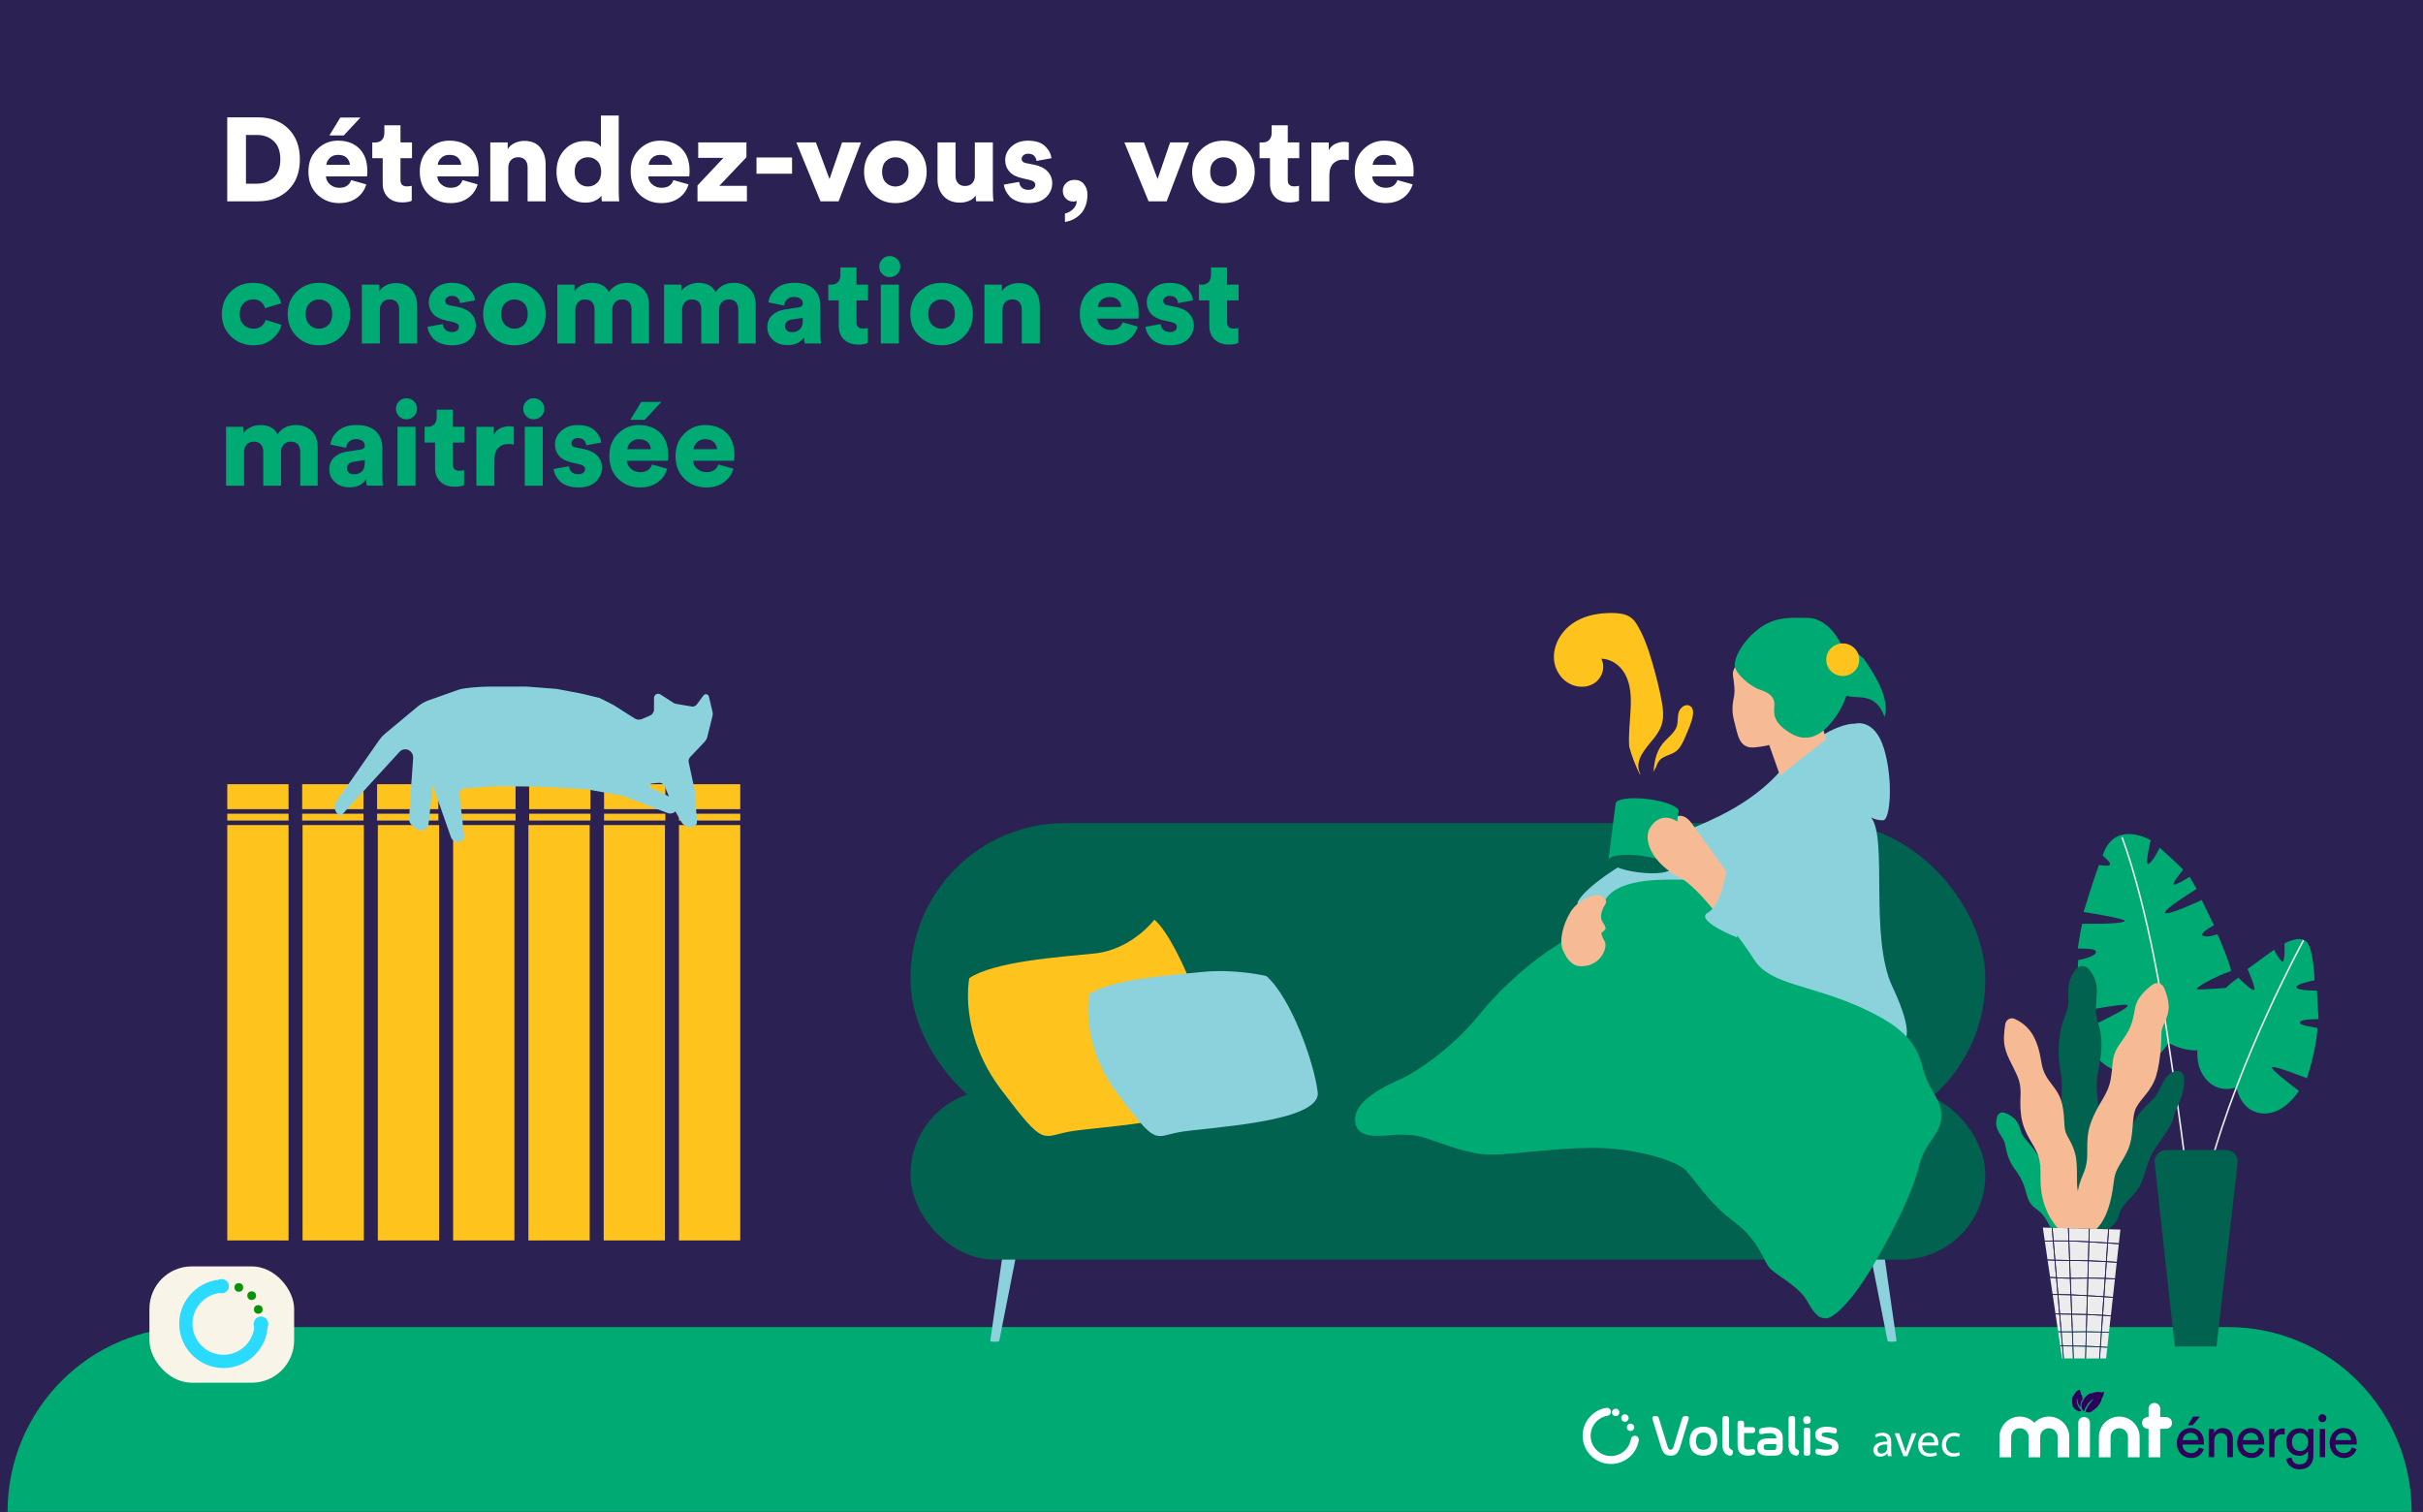
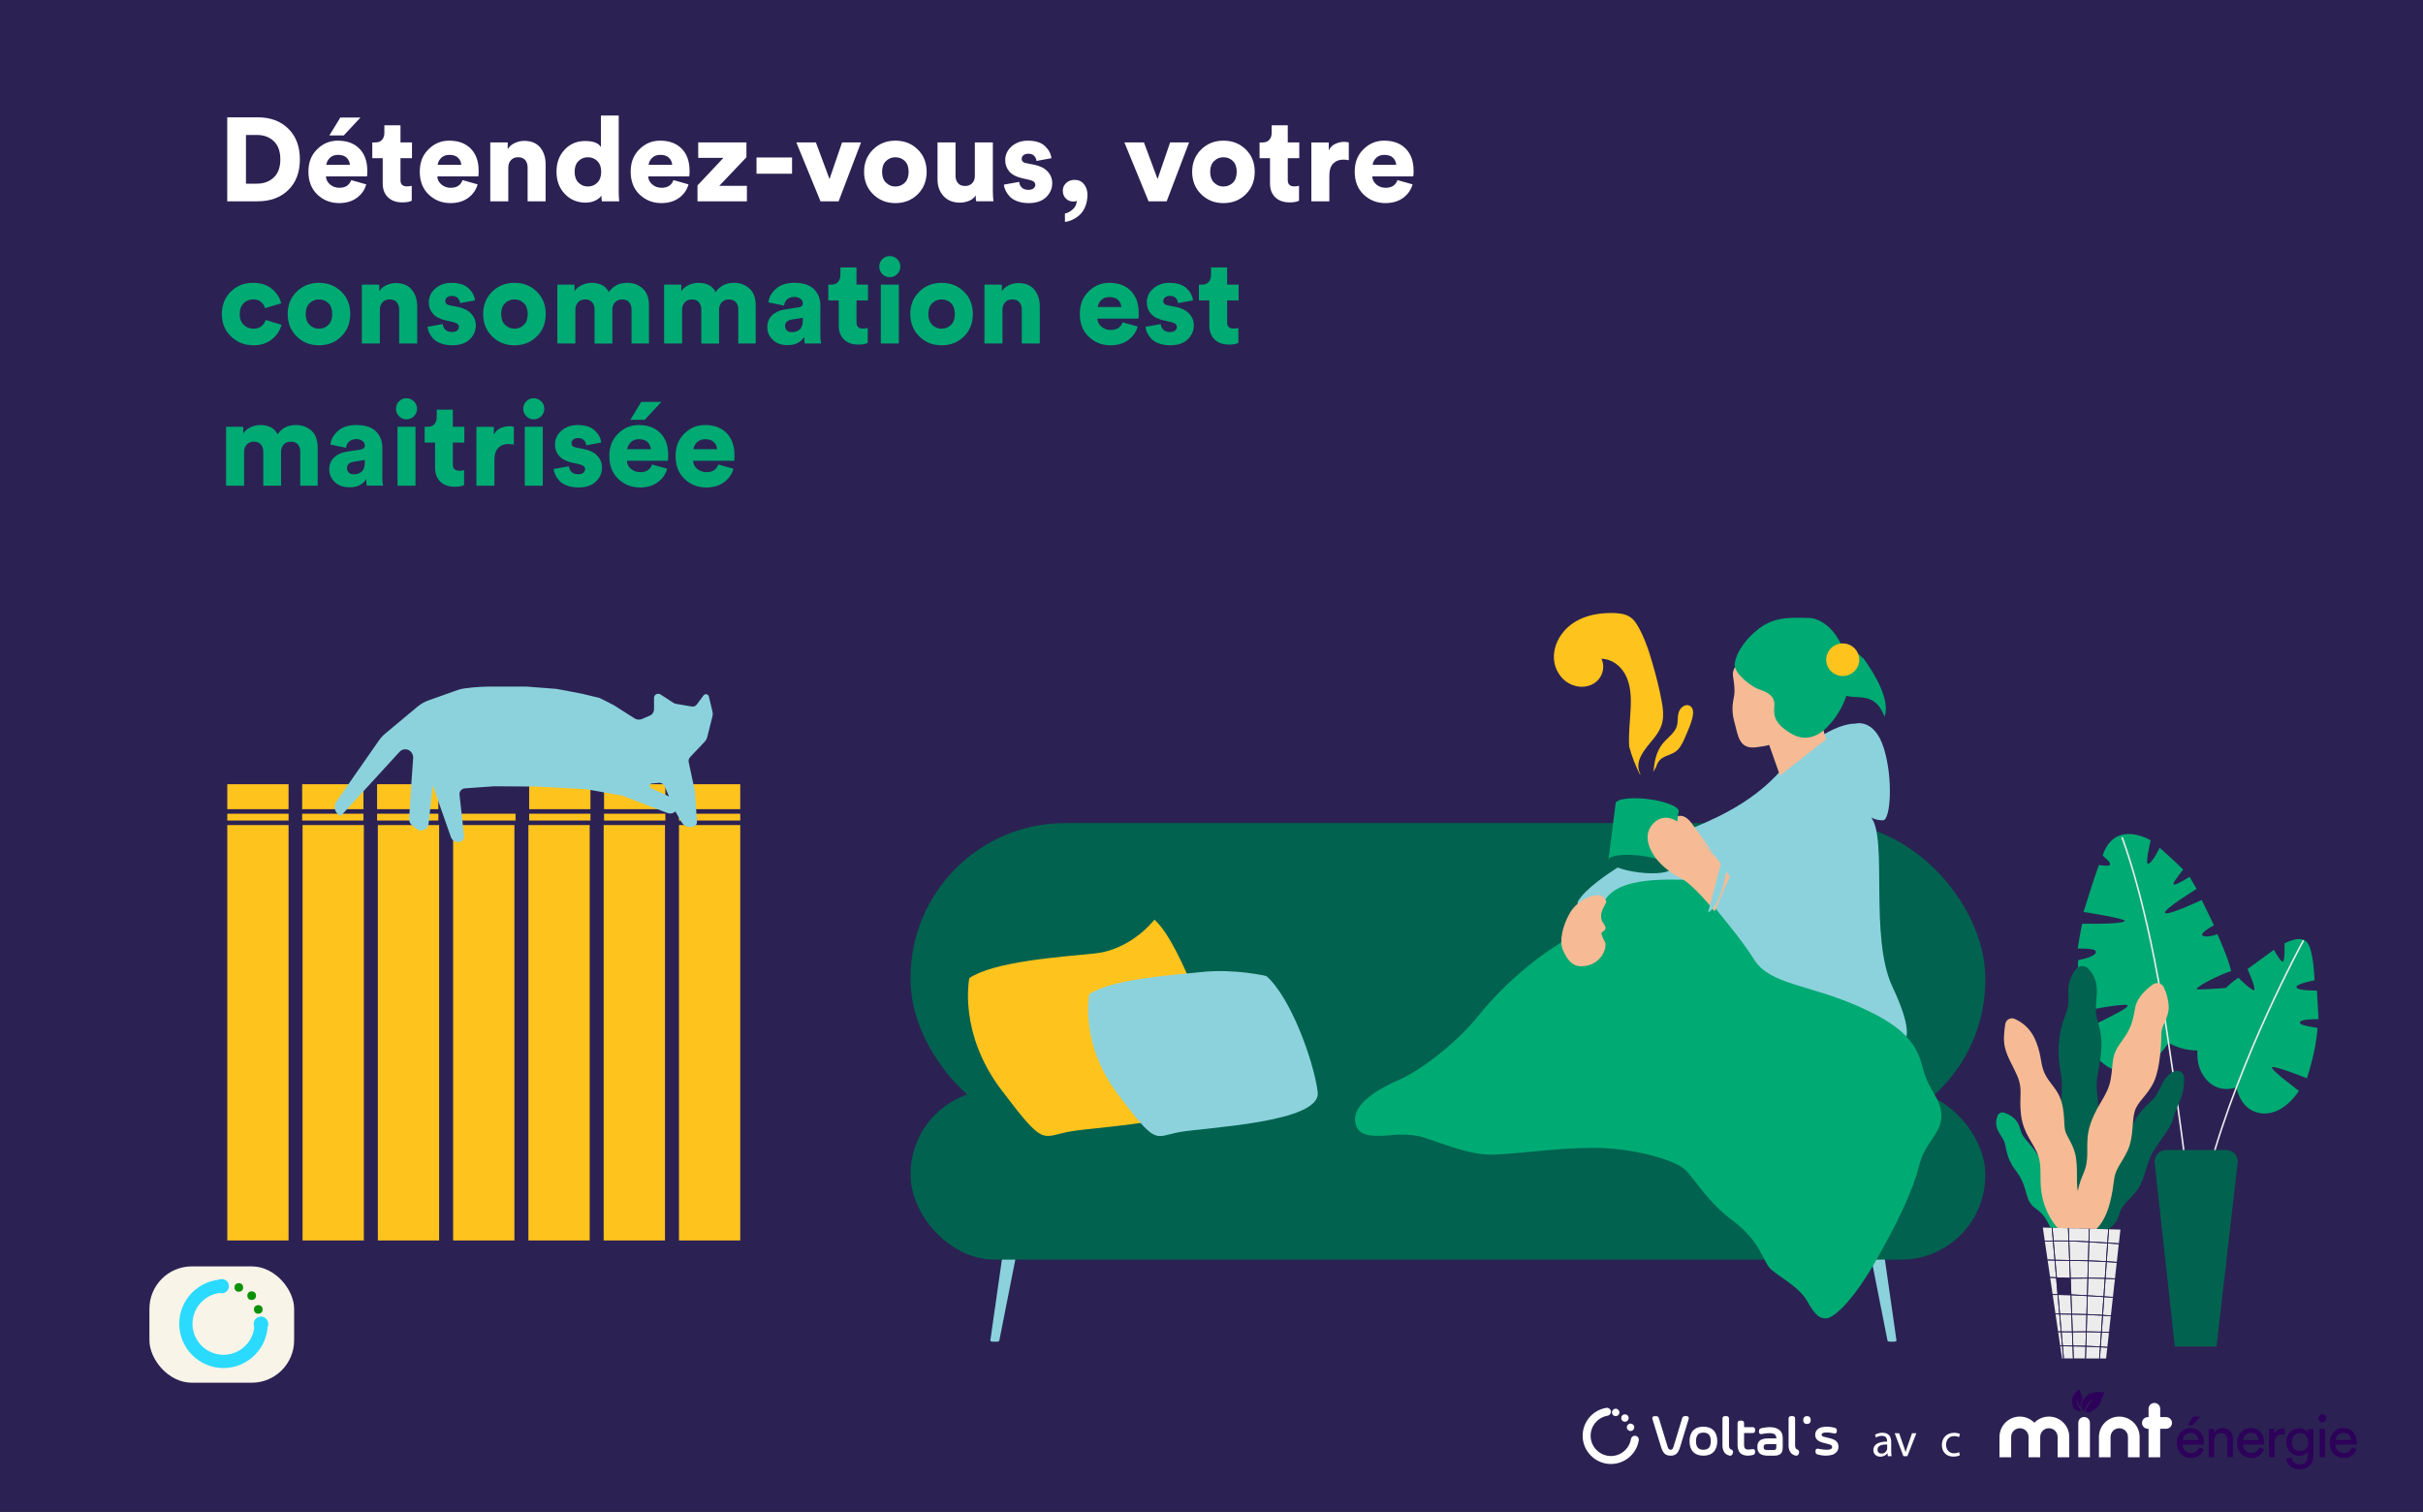
<svg xmlns="http://www.w3.org/2000/svg" id="Calque_2" data-name="Calque 2" viewBox="0 0 1281.01 799.29">
  <rect x="0" y="0" width="1281.01" height="799.29" fill="#333333" stroke="none" />
  <defs>
    <style> .cls-1 { fill: #00aa73; } .cls-2, .cls-3 { fill: #fff; } .cls-4 { fill: #2adaff; } .cls-3 { fill-rule: evenodd; } .cls-5 { fill: #2d2155; } .cls-6 { fill: #8cd2dc; } .cls-7 { fill: #f6bb94; } .cls-8 { fill: #00624f; } .cls-9 { fill: #2b2253; } .cls-10 { fill: #f9f4e8; } .cls-11 { fill: #0a9209; } .cls-12 { fill: #ffc31e; } .cls-13 { fill: #2d005a; } .cls-14 { fill: #ececec; } </style>
  </defs>
  <g id="Calque_1-2" data-name="Calque 1">
    <rect class="cls-9" x="240.86" y="-240.86" width="799.29" height="1281.01" transform="translate(1040.15 -240.86) rotate(90)" />
-     <path class="cls-1" d="m100.93,701.59h1077.14c53.53,0,96.93,43.74,96.93,97.69H4c0-53.96,43.4-97.69,96.93-97.69Z" />
    <g>
      <rect class="cls-12" x="120.16" y="436.19" width="32.4" height="219.6" />
      <rect class="cls-12" x="159.96" y="436.19" width="32.4" height="219.6" />
      <rect class="cls-12" x="199.76" y="436.19" width="32.4" height="219.6" />
      <rect class="cls-12" x="199.36" y="414.59" width="32.4" height="13.2" />
      <rect class="cls-12" x="199.36" y="430.19" width="32.4" height="3.6" />
      <rect class="cls-12" x="279.76" y="414.59" width="32.4" height="13.2" />
      <rect class="cls-12" x="279.76" y="430.19" width="32.4" height="3.6" />
-       <rect class="cls-12" x="240.16" y="414.59" width="32.4" height="13.2" />
      <rect class="cls-12" x="240.16" y="430.19" width="32.4" height="3.6" />
      <rect class="cls-12" x="319.36" y="414.59" width="32.4" height="13.2" />
      <rect class="cls-12" x="319.36" y="430.19" width="32.4" height="3.6" />
      <rect class="cls-12" x="358.96" y="414.59" width="32.4" height="13.2" />
      <rect class="cls-12" x="358.96" y="430.19" width="32.4" height="3.6" />
      <rect class="cls-12" x="120.16" y="414.59" width="32.4" height="13.2" />
      <rect class="cls-12" x="120.16" y="430.19" width="32.4" height="3.6" />
      <rect class="cls-12" x="159.76" y="414.59" width="32.4" height="13.2" />
      <rect class="cls-12" x="159.76" y="430.19" width="32.4" height="3.6" />
      <rect class="cls-12" x="239.56" y="436.19" width="32.4" height="219.6" />
      <rect class="cls-12" x="279.36" y="436.19" width="32.4" height="219.6" />
      <rect class="cls-12" x="319.16" y="436.19" width="32.4" height="219.6" />
      <rect class="cls-12" x="358.96" y="436.19" width="32.4" height="219.6" />
    </g>
    <g>
      <path class="cls-2" d="m136.18,106.43h-16.04v-44.41h16.1c6.72,0,12.12,2,16.19,6.01,4.07,4.01,6.11,9.42,6.11,16.22s-2.04,12.2-6.11,16.19c-4.07,3.99-9.49,5.98-16.26,5.98Zm-6.14-9.33h5.76c3.63,0,6.61-1.09,8.93-3.26,2.32-2.17,3.48-5.37,3.48-9.58s-1.16-7.48-3.48-9.65c-2.32-2.17-5.29-3.26-8.93-3.26h-5.76v25.75Z" />
      <path class="cls-2" d="m185.67,95.22l7.96,2.25c-.79,2.88-2.44,5.25-4.95,7.11-2.51,1.86-5.64,2.79-9.4,2.79-4.51,0-8.34-1.5-11.49-4.51-3.15-3.01-4.73-7.04-4.73-12.09s1.53-8.79,4.6-11.84c3.07-3.05,6.71-4.57,10.93-4.57,4.84,0,8.65,1.41,11.43,4.23,2.78,2.82,4.17,6.73,4.17,11.74,0,1.59-.06,2.57-.19,2.94h-21.67c.08,1.71.81,3.14,2.19,4.29,1.38,1.15,3.01,1.72,4.89,1.72,3.21,0,5.3-1.36,6.26-4.07Zm-13.15-8.08h12.47c-.08-1.42-.64-2.65-1.66-3.7-1.02-1.04-2.56-1.57-4.6-1.57-1.84,0-3.3.54-4.38,1.63-1.09,1.09-1.69,2.3-1.82,3.63Zm18.04-24.99l-8.83,9.46h-7.58l5.76-9.46h10.65Z" />
      <path class="cls-2" d="m211.73,66.22v9.08h6.08v8.33h-6.08v11.65c0,2.17,1.15,3.26,3.45,3.26.75,0,1.59-.1,2.5-.31v7.89c-1.17.58-2.82.88-4.95.88-3.22,0-5.75-.9-7.61-2.69-1.86-1.79-2.79-4.24-2.79-7.33v-13.34h-5.51v-8.33h1.57c1.59,0,2.79-.47,3.6-1.41.81-.94,1.22-2.16,1.22-3.66v-4.01h8.52Z" />
      <path class="cls-2" d="m244.55,95.22l7.96,2.25c-.79,2.88-2.44,5.25-4.95,7.11-2.51,1.86-5.64,2.79-9.4,2.79-4.51,0-8.34-1.5-11.5-4.51-3.15-3.01-4.73-7.04-4.73-12.09s1.54-8.79,4.6-11.84c3.07-3.05,6.71-4.57,10.93-4.57,4.84,0,8.65,1.41,11.43,4.23,2.78,2.82,4.17,6.73,4.17,11.74,0,1.59-.06,2.57-.19,2.94h-21.67c.08,1.71.81,3.14,2.19,4.29,1.38,1.15,3.01,1.72,4.89,1.72,3.21,0,5.3-1.36,6.26-4.07Zm-13.15-8.08h12.47c-.08-1.42-.64-2.65-1.66-3.7-1.02-1.04-2.56-1.57-4.6-1.57-1.84,0-3.3.54-4.38,1.63-1.09,1.09-1.69,2.3-1.82,3.63Z" />
      <path class="cls-2" d="m268.73,88.58v17.85h-9.52v-31.13h9.21v3.57c.79-1.38,2.01-2.45,3.66-3.23,1.65-.77,3.33-1.16,5.04-1.16,3.72,0,6.54,1.16,8.46,3.48,1.92,2.32,2.88,5.29,2.88,8.93v19.54h-9.52v-17.92c0-1.63-.43-2.93-1.28-3.92-.86-.98-2.12-1.47-3.79-1.47-1.54,0-2.79.51-3.73,1.53-.94,1.02-1.41,2.33-1.41,3.92Z" />
      <path class="cls-2" d="m327.11,61.08v39.78c0,1.88.08,3.74.25,5.58h-9.15c-.17-1-.25-2-.25-3.01-.75,1.09-1.87,1.97-3.35,2.66-1.48.69-3.14,1.03-4.98,1.03-4.43,0-8.1-1.53-11.03-4.6s-4.38-6.98-4.38-11.75,1.42-8.55,4.26-11.62,6.45-4.6,10.84-4.6,7.06,1.06,8.39,3.19v-16.66h9.4Zm-21.27,24.05c-1.36,1.34-2.04,3.24-2.04,5.7s.68,4.38,2.04,5.73c1.36,1.36,3.02,2.04,4.98,2.04s3.62-.68,4.98-2.04,2.04-3.27,2.04-5.73-.68-4.36-2.04-5.7c-1.36-1.34-3.02-2-4.98-2s-3.62.67-4.98,2Z" />
      <path class="cls-2" d="m356.05,95.22l7.96,2.25c-.79,2.88-2.44,5.25-4.95,7.11-2.51,1.86-5.64,2.79-9.4,2.79-4.51,0-8.34-1.5-11.5-4.51-3.15-3.01-4.73-7.04-4.73-12.09s1.54-8.79,4.6-11.84c3.07-3.05,6.71-4.57,10.93-4.57,4.84,0,8.65,1.41,11.43,4.23,2.78,2.82,4.17,6.73,4.17,11.74,0,1.59-.06,2.57-.19,2.94h-21.67c.08,1.71.81,3.14,2.19,4.29,1.38,1.15,3.01,1.72,4.89,1.72,3.21,0,5.3-1.36,6.26-4.07Zm-13.15-8.08h12.47c-.08-1.42-.64-2.65-1.66-3.7-1.02-1.04-2.56-1.57-4.6-1.57-1.84,0-3.3.54-4.38,1.63-1.09,1.09-1.69,2.3-1.82,3.63Z" />
      <path class="cls-2" d="m394.88,106.43h-26.12v-8.39l13.72-14.6h-13.34v-8.14h25.49v7.83l-14.34,15.1h14.59v8.21Z" />
      <path class="cls-2" d="m418.75,91.84h-18.79v-8.58h18.79v8.58Z" />
      <path class="cls-2" d="m455.21,75.3l-11.84,31.13h-9.58l-12.78-31.13h10.34l7.2,19.36,6.64-19.36h10.02Z" />
      <path class="cls-2" d="m473.37,74.36c4.72,0,8.65,1.55,11.81,4.64,3.15,3.09,4.73,7.04,4.73,11.84s-1.58,8.76-4.73,11.87c-3.15,3.11-7.09,4.67-11.81,4.67s-8.6-1.57-11.78-4.7c-3.17-3.13-4.76-7.08-4.76-11.84s1.59-8.7,4.76-11.81c3.17-3.11,7.1-4.67,11.78-4.67Zm0,24.24c1.96,0,3.62-.67,4.98-2,1.36-1.34,2.04-3.26,2.04-5.76s-.68-4.42-2.04-5.73c-1.36-1.32-3.02-1.97-4.98-1.97s-3.57.67-4.95,2c-1.38,1.34-2.07,3.24-2.07,5.7s.69,4.38,2.07,5.73c1.38,1.36,3.03,2.04,4.95,2.04Z" />
      <path class="cls-2" d="m516.09,106.43c-.17-.75-.25-1.79-.25-3.13-.75,1.25-1.9,2.2-3.45,2.85s-3.17.97-4.89.97c-3.67,0-6.57-1.16-8.68-3.48-2.11-2.32-3.16-5.21-3.16-8.68v-19.67h9.52v17.66c0,1.59.43,2.88,1.28,3.88.86,1,2.1,1.5,3.73,1.5s2.85-.49,3.79-1.47c.94-.98,1.41-2.26,1.41-3.85v-17.73h9.52v25.56c0,2.05.1,3.91.31,5.58h-9.15Z" />
      <path class="cls-2" d="m530.75,97.6l8.08-1.44c.08,1.17.53,2.16,1.35,2.98.81.81,1.99,1.22,3.54,1.22,1.17,0,2.07-.26,2.69-.78.63-.52.94-1.16.94-1.91,0-1.25-1.02-2.11-3.07-2.57l-3.57-.81c-3.17-.67-5.51-1.85-7.02-3.54-1.5-1.69-2.25-3.71-2.25-6.04,0-2.88,1.14-5.32,3.41-7.33,2.28-2,5.13-3.01,8.55-3.01,4.05,0,7.09.97,9.11,2.91,2.02,1.94,3.14,4.06,3.35,6.36l-7.89,1.44c-.12-1.13-.55-2.05-1.28-2.76-.73-.71-1.79-1.06-3.16-1.06-.92,0-1.71.25-2.38.75-.67.5-1,1.15-1,1.94,0,1.25.81,2.03,2.44,2.32l4.13.81c3.13.63,5.51,1.82,7.14,3.57,1.63,1.75,2.44,3.82,2.44,6.2,0,2.88-1.09,5.36-3.26,7.42-2.17,2.07-5.22,3.1-9.15,3.1-2.3,0-4.33-.33-6.11-1-1.78-.67-3.13-1.53-4.07-2.6-.94-1.06-1.65-2.12-2.13-3.16-.48-1.04-.76-2.05-.85-3.01Z" />
      <path class="cls-2" d="m561.88,100.92c0-1.67.6-3.06,1.79-4.17,1.19-1.11,2.68-1.66,4.48-1.66,2.09,0,3.74.76,4.95,2.29,1.21,1.52,1.82,3.37,1.82,5.54,0,2.3-.38,4.37-1.13,6.23-.75,1.86-1.74,3.34-2.97,4.45-1.23,1.11-2.51,1.96-3.82,2.57-1.32.6-2.64.99-3.98,1.16v-4.45c1.5-.29,2.91-1.06,4.23-2.29,1.32-1.23,1.99-2.72,2.04-4.48-.38.29-.96.44-1.75.44-1.67,0-3.03-.54-4.07-1.63-1.04-1.09-1.57-2.42-1.57-4.01Z" />
      <path class="cls-2" d="m628.65,75.3l-11.84,31.13h-9.58l-12.78-31.13h10.34l7.2,19.36,6.64-19.36h10.02Z" />
      <path class="cls-2" d="m646.82,74.36c4.72,0,8.65,1.55,11.81,4.64,3.15,3.09,4.73,7.04,4.73,11.84s-1.58,8.76-4.73,11.87c-3.15,3.11-7.09,4.67-11.81,4.67s-8.6-1.57-11.78-4.7c-3.17-3.13-4.76-7.08-4.76-11.84s1.59-8.7,4.76-11.81c3.17-3.11,7.1-4.67,11.78-4.67Zm0,24.24c1.96,0,3.62-.67,4.98-2,1.36-1.34,2.04-3.26,2.04-5.76s-.68-4.42-2.04-5.73c-1.36-1.32-3.02-1.97-4.98-1.97s-3.57.67-4.95,2c-1.38,1.34-2.07,3.24-2.07,5.7s.69,4.38,2.07,5.73c1.38,1.36,3.03,2.04,4.95,2.04Z" />
      <path class="cls-2" d="m680.83,66.22v9.08h6.08v8.33h-6.08v11.65c0,2.17,1.15,3.26,3.45,3.26.75,0,1.59-.1,2.5-.31v7.89c-1.17.58-2.82.88-4.95.88-3.22,0-5.75-.9-7.61-2.69-1.86-1.79-2.79-4.24-2.79-7.33v-13.34h-5.51v-8.33h1.57c1.59,0,2.79-.47,3.6-1.41.81-.94,1.22-2.16,1.22-3.66v-4.01h8.52Z" />
      <path class="cls-2" d="m713.09,75.3v9.4c-.88-.21-1.88-.31-3.01-.31-2.13,0-3.87.69-5.23,2.07-1.36,1.38-2.04,3.51-2.04,6.39v13.59h-9.52v-31.13h9.21v4.2c.75-1.59,1.9-2.73,3.45-3.45,1.54-.71,3.09-1.06,4.63-1.06.96,0,1.79.1,2.51.31Z" />
      <path class="cls-2" d="m738.84,95.22l7.96,2.25c-.79,2.88-2.44,5.25-4.95,7.11-2.51,1.86-5.64,2.79-9.4,2.79-4.51,0-8.34-1.5-11.5-4.51-3.15-3.01-4.73-7.04-4.73-12.09s1.54-8.79,4.6-11.84c3.07-3.05,6.71-4.57,10.93-4.57,4.84,0,8.65,1.41,11.43,4.23,2.78,2.82,4.17,6.73,4.17,11.74,0,1.59-.06,2.57-.19,2.94h-21.67c.08,1.71.81,3.14,2.19,4.29,1.38,1.15,3.01,1.72,4.89,1.72,3.21,0,5.3-1.36,6.26-4.07Zm-13.15-8.08h12.47c-.08-1.42-.64-2.65-1.66-3.7-1.02-1.04-2.56-1.57-4.6-1.57-1.84,0-3.3.54-4.38,1.63-1.09,1.09-1.69,2.3-1.82,3.63Z" />
      <path class="cls-1" d="m133.87,158.3c-2.05,0-3.75.69-5.1,2.07-1.36,1.38-2.04,3.28-2.04,5.7s.7,4.26,2.1,5.64c1.4,1.38,3.12,2.07,5.17,2.07,1.71,0,3.12-.45,4.23-1.35,1.11-.9,1.85-1.99,2.22-3.29l8.39,2.57c-.75,2.97-2.43,5.51-5.04,7.64-2.61,2.13-5.88,3.19-9.8,3.19-4.68,0-8.63-1.56-11.87-4.67-3.24-3.11-4.85-7.05-4.85-11.81s1.58-8.76,4.73-11.87c3.15-3.11,7.05-4.67,11.68-4.67,4.05,0,7.37,1.04,9.96,3.13,2.59,2.09,4.26,4.66,5.01,7.7l-8.52,2.57c-.38-1.34-1.09-2.44-2.13-3.32-1.04-.88-2.42-1.32-4.13-1.32Z" />
      <path class="cls-1" d="m168.63,149.53c4.72,0,8.65,1.55,11.81,4.64,3.15,3.09,4.73,7.04,4.73,11.84s-1.58,8.76-4.73,11.87c-3.15,3.11-7.09,4.67-11.81,4.67s-8.6-1.57-11.78-4.7c-3.17-3.13-4.76-7.08-4.76-11.84s1.59-8.7,4.76-11.81c3.17-3.11,7.1-4.67,11.78-4.67Zm0,24.24c1.96,0,3.62-.67,4.98-2,1.36-1.34,2.04-3.26,2.04-5.76s-.68-4.42-2.04-5.73c-1.36-1.32-3.02-1.97-4.98-1.97s-3.57.67-4.95,2c-1.38,1.34-2.07,3.24-2.07,5.7s.69,4.38,2.07,5.73c1.38,1.36,3.03,2.04,4.95,2.04Z" />
      <path class="cls-1" d="m200.83,163.75v17.85h-9.52v-31.13h9.21v3.57c.79-1.38,2.01-2.45,3.66-3.23,1.65-.77,3.33-1.16,5.04-1.16,3.72,0,6.54,1.16,8.46,3.48,1.92,2.32,2.88,5.29,2.88,8.93v19.54h-9.52v-17.92c0-1.63-.43-2.93-1.28-3.92-.86-.98-2.12-1.47-3.79-1.47-1.54,0-2.79.51-3.73,1.53-.94,1.02-1.41,2.33-1.41,3.92Z" />
      <path class="cls-1" d="m226.01,172.77l8.08-1.44c.08,1.17.53,2.16,1.35,2.98.81.81,1.99,1.22,3.54,1.22,1.17,0,2.07-.26,2.69-.78.63-.52.94-1.16.94-1.91,0-1.25-1.02-2.11-3.07-2.57l-3.57-.81c-3.17-.67-5.51-1.85-7.02-3.54-1.5-1.69-2.25-3.71-2.25-6.04,0-2.88,1.14-5.32,3.41-7.33,2.28-2,5.13-3.01,8.55-3.01,4.05,0,7.09.97,9.11,2.91,2.02,1.94,3.14,4.06,3.35,6.36l-7.89,1.44c-.12-1.13-.55-2.05-1.28-2.76-.73-.71-1.79-1.06-3.16-1.06-.92,0-1.71.25-2.38.75-.67.5-1,1.15-1,1.94,0,1.25.81,2.03,2.44,2.32l4.13.81c3.13.63,5.51,1.82,7.14,3.57,1.63,1.75,2.44,3.82,2.44,6.2,0,2.88-1.09,5.36-3.26,7.42-2.17,2.07-5.22,3.1-9.15,3.1-2.3,0-4.33-.33-6.11-1-1.78-.67-3.13-1.53-4.07-2.6-.94-1.06-1.65-2.12-2.13-3.16-.48-1.04-.76-2.05-.85-3.01Z" />
      <path class="cls-1" d="m271.98,149.53c4.72,0,8.65,1.55,11.81,4.64,3.15,3.09,4.73,7.04,4.73,11.84s-1.58,8.76-4.73,11.87c-3.15,3.11-7.09,4.67-11.81,4.67s-8.6-1.57-11.78-4.7c-3.17-3.13-4.76-7.08-4.76-11.84s1.59-8.7,4.76-11.81c3.17-3.11,7.1-4.67,11.78-4.67Zm0,24.24c1.96,0,3.62-.67,4.98-2,1.36-1.34,2.04-3.26,2.04-5.76s-.68-4.42-2.04-5.73c-1.36-1.32-3.02-1.97-4.98-1.97s-3.57.67-4.95,2c-1.38,1.34-2.07,3.24-2.07,5.7s.69,4.38,2.07,5.73c1.38,1.36,3.03,2.04,4.95,2.04Z" />
      <path class="cls-1" d="m304.18,181.6h-9.52v-31.13h9.08v3.57c.75-1.34,1.99-2.42,3.73-3.26,1.73-.83,3.48-1.25,5.23-1.25,4.47,0,7.54,1.63,9.21,4.89,2.25-3.26,5.47-4.89,9.65-4.89,3.26,0,5.99.99,8.21,2.98,2.21,1.98,3.32,4.96,3.32,8.93v20.17h-9.21v-18.04c0-1.54-.42-2.81-1.25-3.79-.83-.98-2.07-1.47-3.7-1.47s-2.9.52-3.82,1.57c-.92,1.04-1.38,2.3-1.38,3.76v17.98h-9.4v-18.04c0-1.54-.43-2.81-1.28-3.79-.86-.98-2.1-1.47-3.73-1.47s-2.84.52-3.76,1.57c-.92,1.04-1.38,2.32-1.38,3.82v17.92Z" />
      <path class="cls-1" d="m360.62,181.6h-9.52v-31.13h9.08v3.57c.75-1.34,1.99-2.42,3.73-3.26,1.73-.83,3.48-1.25,5.23-1.25,4.47,0,7.54,1.63,9.21,4.89,2.25-3.26,5.47-4.89,9.65-4.89,3.26,0,5.99.99,8.21,2.98,2.21,1.98,3.32,4.96,3.32,8.93v20.17h-9.21v-18.04c0-1.54-.42-2.81-1.25-3.79-.83-.98-2.07-1.47-3.7-1.47s-2.9.52-3.82,1.57c-.92,1.04-1.38,2.3-1.38,3.76v17.98h-9.4v-18.04c0-1.54-.43-2.81-1.28-3.79-.86-.98-2.1-1.47-3.73-1.47s-2.84.52-3.76,1.57c-.92,1.04-1.38,2.32-1.38,3.82v17.92Z" />
      <path class="cls-1" d="m405.66,173.02c0-2.63.86-4.75,2.57-6.36,1.71-1.61,3.92-2.62,6.64-3.04l7.33-1.13c1.5-.21,2.25-.92,2.25-2.13,0-.96-.41-1.76-1.22-2.41-.81-.65-1.93-.97-3.35-.97-1.59,0-2.85.45-3.79,1.35-.94.9-1.45,1.97-1.53,3.23l-8.27-1.69c.21-2.59,1.49-4.96,3.85-7.11,2.36-2.15,5.63-3.23,9.8-3.23,4.72,0,8.2,1.13,10.43,3.38,2.23,2.25,3.35,5.14,3.35,8.64v15.22c0,1.96.12,3.57.38,4.82h-8.58c-.21-.83-.31-2-.31-3.51-1.8,2.92-4.72,4.38-8.77,4.38-3.3,0-5.92-.93-7.86-2.79-1.94-1.86-2.91-4.08-2.91-6.67Zm13.09,2.57c1.63,0,2.99-.48,4.07-1.44,1.08-.96,1.63-2.55,1.63-4.76v-1.38l-5.89.94c-2.34.38-3.51,1.52-3.51,3.45,0,.88.3,1.63.91,2.25.6.63,1.53.94,2.79.94Z" />
      <path class="cls-1" d="m452.82,141.39v9.08h6.08v8.33h-6.08v11.65c0,2.17,1.15,3.26,3.45,3.26.75,0,1.59-.1,2.5-.31v7.89c-1.17.58-2.82.88-4.95.88-3.22,0-5.75-.9-7.61-2.69-1.86-1.79-2.79-4.24-2.79-7.33v-13.34h-5.51v-8.33h1.57c1.59,0,2.79-.47,3.6-1.41.81-.94,1.22-2.16,1.22-3.66v-4.01h8.52Z" />
      <path class="cls-1" d="m466.48,144.89c-1.09-1.09-1.63-2.4-1.63-3.95s.54-2.86,1.63-3.95c1.09-1.09,2.38-1.63,3.88-1.63s2.87.54,3.98,1.63c1.11,1.09,1.66,2.4,1.66,3.95s-.55,2.86-1.66,3.95c-1.11,1.09-2.43,1.63-3.98,1.63s-2.8-.54-3.88-1.63Zm8.71,36.71h-9.52v-31.13h9.52v31.13Z" />
      <path class="cls-1" d="m497.8,149.53c4.72,0,8.65,1.55,11.81,4.64,3.15,3.09,4.73,7.04,4.73,11.84s-1.58,8.76-4.73,11.87c-3.15,3.11-7.09,4.67-11.81,4.67s-8.6-1.57-11.78-4.7c-3.17-3.13-4.76-7.08-4.76-11.84s1.59-8.7,4.76-11.81c3.17-3.11,7.1-4.67,11.78-4.67Zm0,24.24c1.96,0,3.62-.67,4.98-2,1.36-1.34,2.04-3.26,2.04-5.76s-.68-4.42-2.04-5.73c-1.36-1.32-3.02-1.97-4.98-1.97s-3.57.67-4.95,2c-1.38,1.34-2.07,3.24-2.07,5.7s.69,4.38,2.07,5.73c1.38,1.36,3.03,2.04,4.95,2.04Z" />
      <path class="cls-1" d="m529.99,163.75v17.85h-9.52v-31.13h9.21v3.57c.79-1.38,2.01-2.45,3.66-3.23,1.65-.77,3.33-1.16,5.04-1.16,3.72,0,6.54,1.16,8.46,3.48,1.92,2.32,2.88,5.29,2.88,8.93v19.54h-9.52v-17.92c0-1.63-.43-2.93-1.28-3.92-.86-.98-2.12-1.47-3.79-1.47-1.54,0-2.79.51-3.73,1.53-.94,1.02-1.41,2.33-1.41,3.92Z" />
      <path class="cls-1" d="m593.51,170.39l7.96,2.25c-.79,2.88-2.44,5.25-4.95,7.11-2.51,1.86-5.64,2.79-9.4,2.79-4.51,0-8.34-1.5-11.5-4.51-3.15-3.01-4.73-7.04-4.73-12.09s1.54-8.79,4.6-11.84c3.07-3.05,6.71-4.57,10.93-4.57,4.84,0,8.65,1.41,11.43,4.23,2.78,2.82,4.17,6.73,4.17,11.74,0,1.59-.06,2.57-.19,2.94h-21.67c.08,1.71.81,3.14,2.19,4.29,1.38,1.15,3.01,1.72,4.89,1.72,3.21,0,5.3-1.36,6.26-4.07Zm-13.15-8.08h12.47c-.08-1.42-.64-2.65-1.66-3.7-1.02-1.04-2.56-1.57-4.6-1.57-1.84,0-3.3.54-4.38,1.63-1.09,1.09-1.69,2.3-1.82,3.63Z" />
      <path class="cls-1" d="m605.6,172.77l8.08-1.44c.08,1.17.53,2.16,1.35,2.98.81.81,1.99,1.22,3.54,1.22,1.17,0,2.07-.26,2.69-.78.63-.52.94-1.16.94-1.91,0-1.25-1.02-2.11-3.07-2.57l-3.57-.81c-3.17-.67-5.51-1.85-7.02-3.54-1.5-1.69-2.25-3.71-2.25-6.04,0-2.88,1.14-5.32,3.41-7.33,2.28-2,5.13-3.01,8.55-3.01,4.05,0,7.09.97,9.11,2.91,2.02,1.94,3.14,4.06,3.35,6.36l-7.89,1.44c-.12-1.13-.55-2.05-1.28-2.76-.73-.71-1.79-1.06-3.16-1.06-.92,0-1.71.25-2.38.75-.67.5-1,1.15-1,1.94,0,1.25.81,2.03,2.44,2.32l4.13.81c3.13.63,5.51,1.82,7.14,3.57,1.63,1.75,2.44,3.82,2.44,6.2,0,2.88-1.09,5.36-3.26,7.42-2.17,2.07-5.22,3.1-9.15,3.1-2.3,0-4.33-.33-6.11-1-1.78-.67-3.13-1.53-4.07-2.6-.94-1.06-1.65-2.12-2.13-3.16-.48-1.04-.76-2.05-.85-3.01Z" />
      <path class="cls-1" d="m648.76,141.39v9.08h6.08v8.33h-6.08v11.65c0,2.17,1.15,3.26,3.45,3.26.75,0,1.59-.1,2.5-.31v7.89c-1.17.58-2.82.88-4.95.88-3.22,0-5.75-.9-7.61-2.69-1.86-1.79-2.79-4.24-2.79-7.33v-13.34h-5.51v-8.33h1.57c1.59,0,2.79-.47,3.6-1.41.81-.94,1.22-2.16,1.22-3.66v-4.01h8.52Z" />
      <path class="cls-1" d="m129.04,256.77h-9.52v-31.13h9.08v3.57c.75-1.34,1.99-2.42,3.73-3.26,1.73-.83,3.48-1.25,5.23-1.25,4.47,0,7.54,1.63,9.21,4.89,2.25-3.26,5.47-4.89,9.65-4.89,3.26,0,5.99.99,8.21,2.98,2.21,1.98,3.32,4.96,3.32,8.93v20.17h-9.21v-18.04c0-1.54-.42-2.81-1.25-3.79-.84-.98-2.07-1.47-3.7-1.47s-2.9.52-3.82,1.57c-.92,1.04-1.38,2.3-1.38,3.76v17.98h-9.4v-18.04c0-1.54-.43-2.81-1.28-3.79-.86-.98-2.1-1.47-3.73-1.47s-2.84.52-3.76,1.57c-.92,1.04-1.38,2.32-1.38,3.82v17.92Z" />
      <path class="cls-1" d="m174.08,248.19c0-2.63.86-4.75,2.57-6.36,1.71-1.61,3.92-2.62,6.64-3.04l7.33-1.13c1.5-.21,2.25-.92,2.25-2.13,0-.96-.41-1.76-1.22-2.41-.81-.65-1.93-.97-3.35-.97-1.59,0-2.85.45-3.79,1.35-.94.9-1.45,1.97-1.53,3.23l-8.27-1.69c.21-2.59,1.49-4.96,3.85-7.11,2.36-2.15,5.63-3.23,9.8-3.23,4.72,0,8.2,1.13,10.43,3.38,2.23,2.25,3.35,5.14,3.35,8.64v15.22c0,1.96.12,3.57.38,4.82h-8.58c-.21-.83-.31-2-.31-3.51-1.8,2.92-4.72,4.38-8.77,4.38-3.3,0-5.92-.93-7.86-2.79-1.94-1.86-2.91-4.08-2.91-6.67Zm13.09,2.57c1.63,0,2.99-.48,4.07-1.44,1.08-.96,1.63-2.55,1.63-4.76v-1.38l-5.89.94c-2.34.38-3.51,1.52-3.51,3.45,0,.88.3,1.63.91,2.25.6.63,1.53.94,2.79.94Z" />
      <path class="cls-1" d="m210.97,220.06c-1.09-1.09-1.63-2.4-1.63-3.95s.54-2.86,1.63-3.95c1.09-1.09,2.38-1.63,3.88-1.63s2.87.54,3.98,1.63c1.11,1.09,1.66,2.4,1.66,3.95s-.55,2.86-1.66,3.95c-1.11,1.09-2.43,1.63-3.98,1.63s-2.8-.54-3.88-1.63Zm8.71,36.71h-9.52v-31.13h9.52v31.13Z" />
      <path class="cls-1" d="m239.41,216.55v9.08h6.08v8.33h-6.08v11.65c0,2.17,1.15,3.26,3.45,3.26.75,0,1.59-.1,2.5-.31v7.89c-1.17.58-2.82.88-4.95.88-3.22,0-5.75-.9-7.61-2.69-1.86-1.79-2.79-4.24-2.79-7.33v-13.34h-5.51v-8.33h1.57c1.59,0,2.79-.47,3.6-1.41.81-.94,1.22-2.16,1.22-3.66v-4.01h8.52Z" />
      <path class="cls-1" d="m271.67,225.64v9.4c-.88-.21-1.88-.31-3.01-.31-2.13,0-3.87.69-5.23,2.07-1.36,1.38-2.04,3.51-2.04,6.39v13.59h-9.52v-31.13h9.21v4.2c.75-1.59,1.9-2.73,3.45-3.45,1.54-.71,3.09-1.06,4.63-1.06.96,0,1.79.1,2.51.31Z" />
      <path class="cls-1" d="m278.25,220.06c-1.09-1.09-1.63-2.4-1.63-3.95s.54-2.86,1.63-3.95c1.09-1.09,2.38-1.63,3.88-1.63s2.87.54,3.98,1.63c1.11,1.09,1.66,2.4,1.66,3.95s-.55,2.86-1.66,3.95c-1.11,1.09-2.43,1.63-3.98,1.63s-2.8-.54-3.88-1.63Zm8.71,36.71h-9.52v-31.13h9.52v31.13Z" />
      <path class="cls-1" d="m292.72,247.94l8.08-1.44c.08,1.17.53,2.16,1.35,2.98.81.81,1.99,1.22,3.54,1.22,1.17,0,2.07-.26,2.69-.78.63-.52.94-1.16.94-1.91,0-1.25-1.02-2.11-3.07-2.57l-3.57-.81c-3.17-.67-5.51-1.85-7.02-3.54-1.5-1.69-2.25-3.71-2.25-6.04,0-2.88,1.14-5.32,3.41-7.33,2.28-2,5.13-3.01,8.55-3.01,4.05,0,7.09.97,9.11,2.91,2.02,1.94,3.14,4.06,3.35,6.36l-7.89,1.44c-.12-1.13-.55-2.05-1.28-2.76-.73-.71-1.79-1.06-3.16-1.06-.92,0-1.71.25-2.38.75-.67.5-1,1.15-1,1.94,0,1.25.81,2.03,2.44,2.32l4.13.81c3.13.63,5.51,1.82,7.14,3.57,1.63,1.75,2.44,3.82,2.44,6.2,0,2.88-1.09,5.36-3.26,7.42-2.17,2.07-5.22,3.1-9.15,3.1-2.3,0-4.33-.33-6.11-1-1.78-.67-3.13-1.53-4.07-2.6-.94-1.06-1.65-2.12-2.13-3.16-.48-1.04-.76-2.05-.85-3.01Z" />
      <path class="cls-1" d="m344.77,245.56l7.96,2.25c-.79,2.88-2.44,5.25-4.95,7.11-2.51,1.86-5.64,2.79-9.4,2.79-4.51,0-8.34-1.5-11.5-4.51-3.15-3.01-4.73-7.04-4.73-12.09s1.54-8.79,4.6-11.84c3.07-3.05,6.71-4.57,10.93-4.57,4.84,0,8.65,1.41,11.43,4.23,2.78,2.82,4.17,6.73,4.17,11.74,0,1.59-.06,2.57-.19,2.94h-21.67c.08,1.71.81,3.14,2.19,4.29,1.38,1.15,3.01,1.72,4.89,1.72,3.21,0,5.3-1.36,6.26-4.07Zm-13.15-8.08h12.47c-.08-1.42-.64-2.65-1.66-3.7-1.02-1.04-2.56-1.57-4.6-1.57-1.84,0-3.3.54-4.38,1.63-1.09,1.09-1.69,2.3-1.82,3.63Zm18.04-24.99l-8.83,9.46h-7.58l5.76-9.46h10.65Z" />
      <path class="cls-1" d="m379.79,245.56l7.96,2.25c-.79,2.88-2.44,5.25-4.95,7.11-2.51,1.86-5.64,2.79-9.4,2.79-4.51,0-8.34-1.5-11.5-4.51-3.15-3.01-4.73-7.04-4.73-12.09s1.54-8.79,4.6-11.84c3.07-3.05,6.71-4.57,10.93-4.57,4.84,0,8.65,1.41,11.43,4.23,2.78,2.82,4.17,6.73,4.17,11.74,0,1.59-.06,2.57-.19,2.94h-21.67c.08,1.71.81,3.14,2.19,4.29,1.38,1.15,3.01,1.72,4.89,1.72,3.21,0,5.3-1.36,6.26-4.07Zm-13.15-8.08h12.47c-.08-1.42-.64-2.65-1.66-3.7-1.02-1.04-2.56-1.57-4.6-1.57-1.84,0-3.3.54-4.38,1.63-1.09,1.09-1.69,2.3-1.82,3.63Z" />
    </g>
    <g>
      <path class="cls-6" d="m985.82,647.63l12.08,61.11c.06.32.6.56,1.25.56h2.24c.72,0,1.3-.31,1.25-.66l-8.73-61h-8.09Z" />
      <path class="cls-6" d="m540.4,647.63l-12.08,61.11c-.06.32-.6.56-1.25.56h-2.24c-.73,0-1.3-.31-1.25-.66l8.73-61h8.09Z" />
      <rect class="cls-8" x="481.42" y="435.15" width="568.17" height="164.73" rx="81.67" ry="81.67" />
      <rect class="cls-8" x="481.42" y="576.22" width="568.17" height="89.7" rx="44.47" ry="44.47" />
      <path class="cls-6" d="m980.8,382.56c-10.24,0-26.52,10.38-39.39,24.91-12.87,14.53-29.15,23.09-45.43,29.84-16.28,6.75-54.1,26.21-61.71,39.18-7.62,12.97,172.27,73.69,172.27,73.69,0,0,6.3-2.34-6.04-28.54-12.34-26.21-2.36-78.62-11.29-89.52,0,0,2.36,1.56,6.3,1.56s5.51-21.54.53-37.88c-4.99-16.35-15.23-13.23-15.23-13.23Z" />
      <path class="cls-1" d="m892.26,465.11c-9.86,0-35.58-1.79-43.4,10.3-7.82,12.09-21.3,21.5-28.67,26.2-7.36,4.7-24.47,17.8-38.3,35.04-13.82,17.24-33.65,30.56-41.81,34.03-8.16,3.47-23.68,11.31-23.68,20.94s9.74,8.84,13.94,8.84,13.37-2.02,23.11,1.12c9.74,3.13,23,8.84,34.78,8.84s33.65-3.58,54.39-3.58,43.17,6.38,48.49,11.76c5.33,5.37,11.78,16.9,25.27,26.98,13.48,10.08,15.71,20.37,18.92,24.41,3.22,4.03,15.64,9.74,20.17,17.91,4.53,8.17,6.8,9.07,10.08,9.07s13.03-7.61,25.49-29.22c12.46-21.61,20.51-38.96,23.57-51.5,3.06-12.54,11.78-16.79,11.78-26.2s-6.46-12.87-9.52-24.41c-3.06-11.53-6.8-21.38-33.76-33.36-26.97-11.98-47.25-11.64-55.63-24.85-8.38-13.21-17.91-23.34-22.45-29.83-4.53-6.49-12.79-12.49-12.79-12.49Z" />
      <path class="cls-7" d="m846.72,486.23c-1.25-4.92,2.8-8.3,2.43-9.77-.37-1.48-2.15-3.23-4.29-3.23-4.29,0-11.1,3.13-14.74,9.22-3.64,6.09-6.02,14.68-3.83,19.82,2.2,5.15,5.04,8.57,9.61,8.57,10.78,0,14.16-10.33,12.52-13.04s-1.83-4.61-1.83-4.61c0,0,.09.09,1.74-1.44,1.65-1.54-1.1-3.55-1.6-5.52Z" />
      <path class="cls-7" d="m888.78,436.4c-5.02-.16-8.79,0-8.79,10.54s.31,13.34,7.85,16.9c7.53,3.57,18.68,17.99,18.68,17.99l8-18.45s-16.64-23.42-20.09-28.07c-3.45-4.65-6.43-4.34-8-3.57s-2.04,2.48,2.35,4.65Z" />
-       <path class="cls-6" d="m913.19,457.42s-2.49,20.82-10.15,24.99c-7.66,4.16,15.25,13.18,15.25,13.18l6.97-26.62-12.07-11.55Z" />
+       <path class="cls-6" d="m913.19,457.42s-2.49,20.82-10.15,24.99l6.97-26.62-12.07-11.55Z" />
      <polygon class="cls-1" points="883.57 458.98 850.33 454.83 854.2 424.56 887.44 428.71 883.57 458.98" />
      <ellipse class="cls-8" cx="867.04" cy="456.84" rx="4.45" ry="16.83" transform="translate(306.47 1260.73) rotate(-82.9)" />
      <ellipse class="cls-1" cx="870.87" cy="426.92" rx="4.45" ry="16.83" transform="translate(339.52 1238.3) rotate(-82.9)" />
      <path class="cls-7" d="m872.92,436.74c-4.81,6.48.16,17.33,10.16,24.13,10,6.8,6.23-24.62,6.23-24.62,0,0-9.18-9.23-16.39.49Z" />
      <path class="cls-7" d="m924.03,344.92c-5.77,5.7-8.44,8.66-7.79,12.66.65,4.01.97,7.37.65,9.78-.32,2.4-1.95,7.21,0,14.1,1.95,6.89,2.27,14.75,11.35,13.62,9.08-1.12,6.98-1.6,6.98-1.6l5.84,16.51,24.33-19.07-3.73-13.46s-20.44-49.53-37.63-32.54Z" />
      <path class="cls-1" d="m955.65,326.68c-9.88-.2-17.99-.59-26.48,6.25s-12.06,14.55-12.06,18.75,8.17,11.21,13.24,12.89c5.07,1.68,8.15,3.91,7.71,8.79-.44,4.88,0,9.18,8.89,14.45,8.89,5.27,16.01-.2,19.17-3.52,3.16-3.32,17-18.55,9.49-38.67-7.51-20.11-19.96-18.94-19.96-18.94Z" />
      <ellipse class="cls-1" cx="975.29" cy="355.24" rx="11.99" ry="11.85" />
      <path class="cls-1" d="m984.98,347.75c6.32,8.71,14.56,22.52,11.3,31.23,0,0-1.92-7-7.66-9.27-5.75-2.27-11.11.19-16.28-3.78" />
      <path class="cls-12" d="m610.33,486.2s-12.05,15.88-31.57,17.86c-19.51,1.98-53.09,4.25-66.29,13.04,0,0-6.05,28.71,16.9,59.05,22.96,30.34,20.95,24.95,35.87,22.12,14.92-2.84,83.83-5.46,81.53-23.61-2.3-18.15-22.1-76-36.45-88.47Z" />
      <path class="cls-6" d="m669.49,515.99s-16.43-3.93-33.98-2.14c-17.54,1.78-47.73,3.82-59.6,11.73,0,0-5.44,25.81,15.2,53.09,20.64,27.28,18.83,22.43,32.25,19.88,13.42-2.55,75.36-4.91,73.3-21.22-2.06-16.32-14.27-50.12-27.17-61.34Z" />
      <path class="cls-12" d="m825.44,357.93c3.93,4.71,10.93,6.69,16.56,3.77,4.82-2.49,7.03-8.62,4.63-13.44,5.39.06,10.07,3.61,12.58,8.23,2.96,5.44,3.17,11.87,2.91,17.9-.29,6.66-1.23,13.6-.79,20.31,1.39,5.12,3.31,10.11,5.74,14.87.13-.13.19-.33.08-.53-3.5-7.1,3.23-13.66,7.28-18.77,2.08-2.63,3.84-5.48,4.49-8.8.63-3.21.34-6.51-.22-9.71-1.26-7.25-3.14-14.53-5.2-21.61-2-6.88-4.41-13.99-8.18-20.15-1.45-2.37-3.37-4.15-6.07-5.01-3.13-1-6.66-.99-9.91-.85-6.45.28-13.03,1.92-18.31,5.72-8.88,6.38-13.18,18.99-5.6,28.06Z" />
      <path class="cls-12" d="m893.06,372.99c-1.98-.79-4.08.75-5.02,2.39-1.61,2.8-.49,6.34-1.79,9.27-1.27,2.84-3.82,4.86-5.96,7.05-4.03,4.15-5.38,9.21-5.93,14.6-.14.62-.25,1.25-.34,1.88.44-.87.93-1.71,1.48-2.51.57-2,1.55-3.82,3.43-4.98,2.64-1.64,5.78-1.98,8.03-4.27,2.05-2.08,3.16-4.85,4.28-7.48,1.47-3.45,3.17-7.07,3.77-10.79.31-1.88.11-4.33-1.95-5.16Z" />
      <ellipse class="cls-12" cx="974.23" cy="348.77" rx="8.73" ry="8.62" />
    </g>
    <g>
      <path class="cls-1" d="m1111.67,452.29s2.21-8.7,9.73-10.83c7.51-2.14,15.66,2.77,15.66,2.77,0,0-3.4,13.44-1.11,12.41,2.29-1.03,5.85-8.46,5.85-8.46,0,0,8.93,7.91,12.41,11.55-3.56,4.67-6.33,7.99-4.59,7.91,1.74-.08,7.99-4.11,7.99-4.11l3.72,6.41s-18.42,11.31-16.61,12.73c1.82,1.42,19.29-6.88,19.29-6.88l6.48,13.36s-8.22,4.35-5.85,5.54,7.67-.79,7.67-.79c0,0,5.77,12.65,7.28,19.45-8.62,2.85-19.93,9.25-18.03,9.65,1.9.4,19.85-1.03,19.85-1.03,0,0,5.22,20.24-7.43,29.34-12.65,9.09-27.5,0-27.5,0,0,0-8.63,13.92-19.55,14.95.87-4.27.24-6.25-2.61-3.88-1.44,1.11-2.72,2.41-3.8,3.88,0,0-13.44-1.11-18.9-21.75,15.74-7.83,24.59-11.94,23.01-13.13-1.58-1.19-25.62,3.56-25.62,3.56,0,0-.95-15.66-.32-27.36,8.7-1.66,10.44-3.95,8.94-5.14-1.5-1.19-9.15-.95-9.15-.95,0,0,1.32-8.78,2.35-13.13,11.62.16,22.22-.24,22.54-1.5.32-1.27-21.82-4.74-21.82-4.74,0,0,5.61-18.22,8.14-24.83,5.37.8,9.01.95,1.97-4.98Z" />
      <path class="cls-1" d="m1182.36,574.78s1.98,12.82,13.61,13.84c11.63,1.02,19.43-11.94,19.43-11.94,0,0-15.08-11.15-14.21-12.41.87-1.27,18.42,5.77,18.42,5.77,0,0,4.9-14.15,5.62-26.57-7.51-1.27-10.28-2-9.01-3.41,1.27-1.41,9.57-1.25,9.57-1.25l-.87-15.1s-10.28.08-10.83-1.74,9.57-3.72,9.57-3.72c0,0-.4-15.89-3.95-20.09-3.56-4.19-11.94.63-11.94.63,0,0,.47,10.6-1.27,9.49s-4.27-6.17-4.27-6.17l-14,10.2s4.82,10.75,3.48,11.15c-1.34.4-8.3-6.56-8.3-6.56-6.91,4.53-12.33,10.99-15.58,18.58,8.07,11.31,8.78,12.34,7.04,12.34s-10.2-6.41-10.2-6.41c0,0-6.01,15.26-.95,25.22,5.06,9.96,13.97,10.03,18.65,8.14Z" />
      <path class="cls-14" d="m1167.82,619.33s-.08,0-.11-.02c-.23-.06-.36-.29-.3-.52h0c16.43-60.55,49.55-120.95,49.89-121.56.11-.2.37-.28.57-.17,0,0,0,0,0,0,.2.11.28.37.17.57h0c-.33.61-33.41,60.92-49.81,121.37-.05.18-.22.31-.41.31Z" />
      <path class="cls-14" d="m1157.08,630.42c-.22,0-.4-.17-.42-.39-.02-.21-1.95-22.05-12.03-88.16-10.07-66.08-22.94-98.51-23.06-98.82-.09-.22.02-.46.23-.55.22-.09.46.02.55.24.13.32,13.02,32.83,23.12,99.01,10.09,66.15,12.02,88.01,12.04,88.22.02.23-.15.44-.39.46h-.04Z" />
      <path class="cls-8" d="m1145.19,607.99h31.78c3.36,0,6.08,2.72,6.08,6.08,0,.23-.01.46-.04.69l-11.16,97.11h-22.06l-10.65-97.14c-.37-3.34,2.04-6.34,5.38-6.71.22-.02.44-.04.67-.04Z" />
    </g>
    <g>
      <path class="cls-14" d="m1084.72,649.09l-4.7-.12,1.02,6.95c1.22-.03,2.66-.06,4.27-.08l-.59-6.74Z" />
      <path class="cls-14" d="m1085.34,656.25c-1.6.02-3.03.05-4.25.08l1.41,9.55c1.11.03,2.35.06,3.69.1l-.85-9.73Z" />
      <g>
        <path class="cls-14" d="m1097.85,711.81c-.57,0-1.14-.01-1.71-.02l.24,6.38h6l.18-6.26c-1.57-.05-3.15-.08-4.72-.1Z" />
        <path class="cls-14" d="m1089.53,704.3c-.47-.01-.94-.03-1.4-.05l1.03,7.01.98.02-.61-6.98Z" />
        <path class="cls-14" d="m1110.22,718.17h3.24l.63-5.7c-1.08-.07-2.23-.14-3.46-.21l-.41,5.91Z" />
        <path class="cls-14" d="m1089.22,711.69l.95,6.49h.57l-.56-6.47-.96-.02Z" />
        <path class="cls-14" d="m1102.99,711.92l-.18,6.25h6.99l.41-5.93c-2.25-.12-4.71-.24-7.22-.32Z" />
        <path class="cls-14" d="m1110.67,711.84c1.24.07,2.4.14,3.47.21l.83-7.46c-1.15-.06-2.42-.11-3.79-.17l-.51,7.41Z" />
        <path class="cls-14" d="m1090.61,711.71l.56,6.46h4.78l-.24-6.38c-1.72-.02-3.44-.05-5.1-.08Z" />
        <path class="cls-14" d="m1103,711.5c2.52.08,4.98.19,7.24.32l.52-7.4c-2.35-.08-4.92-.14-7.55-.15l-.21,7.24Z" />
        <path class="cls-14" d="m1095.85,704.35l.27,7.02c.58,0,1.16.01,1.74.02,1.56.01,3.15.05,4.72.1l.21-7.22c-1.86,0-3.74,0-5.57.06-.46.01-.92.02-1.37.03Z" />
        <path class="cls-14" d="m1089.96,704.31l.61,6.98c1.67.03,3.39.06,5.13.08l-.27-7.01c-1.84.02-3.68,0-5.47-.05Z" />
        <path class="cls-8" d="m1089.53,584.93s1.29-11.62,0-17.71c-1.56-7.55-1.56-15.35,0-22.9,1.81-8.15,4.53-10.09,4.01-17.34-.42-5.89.56-10.33,4.1-14.7,1.49-1.81,4.18-2.07,5.99-.57.12.1.23.2.34.31,3.67,3.72,4.9,8.38,4.59,13.29-.39,6.21-.82,9.56.05,13.06.86,3.5,3.06,8.8,2.28,17.47-.78,8.67-3.2,14.96-2.2,21.81,1,6.85.91,18.67.91,18.67,0,0-.52,36.24-10.35,36.76-9.83.52-15.4-30.96-9.71-48.15Z" />
        <path class="cls-1" d="m1084.09,649.07s-2.65-5.93-5.65-8.45c-3.01-2.52-5.34-3.2-6.89-8.83-1.55-5.63-2.52-8.54-6.21-13.49-3.69-4.95-4.27-8.64-5.34-13.59-.97-4.48-6.62-7.45-3.95-14.76.53-1.45,2.13-2.2,3.59-1.69,5.7,2.07,7.51,5.04,8.71,9.58,1.36,5.12,6.76,6.87,11.68,18.03,4.92,11.16,7.86,33.29,7.86,33.29l-3.79-.1Z" />
        <path class="cls-8" d="m1114.44,649.86c3-1.72,5.17-4.58,6.01-7.93,1.26-5.49,7.08-8.69,10.19-13.83,3.11-5.14,3.49-10.09,6.4-16.69,2.91-6.6,10.58-14.26,12.03-20.38,1.46-6.11,4.95-10.19,5.53-17.37.12-1.51.16-2.76.14-3.79-.03-2.09-1.75-3.76-3.84-3.73-.52,0-1.03.12-1.51.34-1.75.71-3.27,1.88-4.4,3.4-2.52,3.78-3.88,8.15-6.31,10.87-2.43,2.72-8.93,6.7-13.2,18.63-8.25,11.16-17.08,50.33-17.08,50.33l6.02.15Z" />
        <path class="cls-7" d="m1087.87,649.17s-5.46-5.35-7.86-15.18c-2.4-9.83-.06-15.98-2.39-22.87-2.33-6.89-7.81-11.39-9.1-21.58-1.29-10.19,1.34-13.31-2.28-21.37-3.62-8.06-7.25-12.46-6.73-20.74.11-2.04.33-4.07.66-6.09.33-1.95,2.18-3.26,4.13-2.93.31.05.61.15.9.28,4.27,1.87,7.79,5.13,9.97,9.25,4.4,8.67,3.23,13.84,5.69,19.28,2.46,5.43,6.86,8.41,8.8,14.49,1.94,6.08,1.42,11.84,2.07,15.56.64,3.72,5.04,7.86,5.95,15.75.91,7.89-.26,13.07,1.16,17.85,1.42,4.79,2.85,12.82,0,18.57l-10.97-.28Z" />
        <path class="cls-7" d="m1098.45,634.5s-1.16-4.66,2.98-13.98c4.14-9.32.13-15.95,3.88-26.67,3.75-10.72,9.06-14.47,10.61-23.4,1.55-8.93,0-12.03,5.31-19.28,5.31-7.25,6.08-9.96,7.63-18.5.96-5.3,5.77-9.65,9.27-12.19,1.76-1.27,4.21-.87,5.48.88.16.22.29.45.4.7,1.48,3.08,2.35,6.42,2.57,9.83.13,6.6-3.88,9.7-3.88,14.62s-.65,18.13-3.88,25.24c-3.24,7.11-8.67,10.53-10.22,15.74-1.55,5.21-.52,13.62-3.62,20.48-3.11,6.86-6.47,9.57-7.25,15.4-.78,5.82-2.2,19.27-9.32,26.32l-11.42-.3,1.46-14.9Z" />
        <path class="cls-14" d="m1113.2,675.63c1.79.06,3.49.13,4.96.21l.92-8.31c-1.45-.11-3.25-.23-5.29-.35l-.59,8.46Z" />
        <path class="cls-14" d="m1112.52,685.31c1.59.1,3.12.21,4.56.31l1.04-9.36c-1.46-.08-3.12-.15-4.95-.22l-.65,9.26Z" />
        <path class="cls-14" d="m1111.84,695.14c1.56.1,2.95.19,4.16.28l1.04-9.37c-1.43-.1-2.95-.21-4.54-.31l-.66,9.41Z" />
        <path class="cls-14" d="m1111.21,704.01c1.35.05,2.63.1,3.8.16l.92-8.32c-1.2-.08-2.59-.18-4.13-.28l-.59,8.44Z" />
        <path class="cls-14" d="m1099.15,656.03c1.51.08,3.22.17,5.02.27l.19-6.7-10.61-.28.25,6.53c1.72.03,3.46.08,5.15.17Z" />
        <path class="cls-14" d="m1093.58,655.84l-.25-6.53-8.18-.21.59,6.72c2.4-.03,5.09-.03,7.84.02Z" />
        <path class="cls-14" d="m1114.09,656.89l.49-7.03-9.79-.25-.19,6.71c3.04.17,6.34.37,9.49.57Z" />
        <path class="cls-14" d="m1120.22,657.31l.81-7.28-6.03-.16-.5,7.04c2.02.13,3.95.26,5.72.39Z" />
        <path class="cls-14" d="m1087.81,684.59h-2.57l1.44,9.82,1.98.04-.86-9.86Z" />
        <path class="cls-14" d="m1087.78,684.17l-.74-8.45c-1.12-.06-2.16-.13-3.13-.2l1.27,8.65c.84,0,1.71,0,2.59,0Z" />
        <path class="cls-14" d="m1088.71,694.88l-1.96-.04,1.32,8.98c.47.02.95.03,1.43.05l-.78-8.99Z" />
        <path class="cls-14" d="m1086.23,666.41c-1.33-.03-2.56-.06-3.67-.1l1.29,8.77c.98.07,2.02.14,3.15.2l-.77-8.88Z" />
        <path class="cls-14" d="m1095.1,684.75l.37,9.81c.58,0,1.15.01,1.72.02,1.94.02,3.92.07,5.86.13l.27-9.53c-2.41-.14-4.71-.26-6.68-.36-.51-.03-1.03-.05-1.55-.07Z" />
        <path class="cls-14" d="m1097.2,695.01c-.57,0-1.14-.01-1.7-.02l.34,8.93c.46,0,.92-.01,1.37-.02,1.72-.05,3.62-.06,5.59-.05l.25-8.7c-1.93-.07-3.91-.12-5.85-.13Z" />
        <path class="cls-14" d="m1103.22,703.85c2.53.02,5.14.07,7.57.15l.59-8.45c-2.4-.14-5.1-.28-7.91-.39l-.25,8.69Z" />
        <path class="cls-14" d="m1103.49,694.73c2.81.1,5.52.24,7.93.39l.66-9.41c-2.73-.18-5.59-.35-8.31-.5l-.28,9.52Z" />
        <path class="cls-14" d="m1113.82,666.75c2.06.12,3.86.25,5.31.35l1.04-9.37c-1.76-.13-3.69-.26-5.7-.39l-.66,9.41Z" />
        <path class="cls-14" d="m1104.04,675.48c2.87,0,5.91.05,8.74.14l.59-8.47c-2.75-.17-5.88-.31-9.08-.41l-.25,8.75Z" />
        <path class="cls-14" d="m1103.77,684.78c2.73.16,5.59.33,8.33.5l.65-9.25c-2.71-.09-5.71-.15-8.72-.14l-.26,8.88Z" />
        <path class="cls-14" d="m1104.3,666.31c3.2.1,6.34.25,9.1.41l.66-9.41c-3.15-.2-6.44-.4-9.48-.57l-.28,9.56Z" />
        <path class="cls-14" d="m1103.87,666.72c-1.4-.04-2.81-.07-4.2-.08-1.76-.01-3.52-.04-5.26-.07l.34,8.99c1.63.02,3.29.01,4.92-.03,1.23-.03,2.56-.05,3.94-.05l.25-8.75Z" />
        <path class="cls-14" d="m1093.59,656.27c-2.74-.05-5.43-.05-7.82-.02l.85,9.75c2.25.05,4.75.11,7.35.15l-.38-9.88Z" />
        <path class="cls-14" d="m1103.6,675.9c-1.31,0-2.63.02-3.91.06-1.63.05-3.29.05-4.92.03l.32,8.33c.53.02,1.07.04,1.59.07,1.97.1,4.26.23,6.67.36l.25-8.86Z" />
        <path class="cls-14" d="m1099.67,666.22c1.39.01,2.8.04,4.2.08l.28-9.57c-1.8-.1-3.51-.19-5.03-.27-1.67-.08-3.4-.14-5.11-.18l.38,9.87c1.74.02,3.51.05,5.28.06Z" />
        <path class="cls-14" d="m1094.68,684.73c-2.15-.08-4.33-.12-6.43-.13l.86,9.87c1.93.04,3.93.07,5.95.09l-.37-9.83Z" />
        <path class="cls-14" d="m1093.98,666.57c-2.59-.04-5.08-.1-7.33-.15l.77,8.89c2.14.12,4.48.21,6.89.24l-.34-8.99Z" />
        <path class="cls-14" d="m1095.07,694.98c-2.01-.02-4.01-.06-5.93-.09l.78,8.99c1.79.05,3.64.07,5.49.05l-.34-8.95Z" />
-         <path class="cls-14" d="m1094.34,675.98c-2.4-.03-4.74-.12-6.87-.24l.73,8.43c2.11.01,4.3.05,6.45.13l-.32-8.32Z" />
        <path class="cls-5" d="m1114.51,656.92l.5-7.04h-.43s-.49,7.02-.49,7.02c-3.15-.2-6.45-.4-9.49-.57l.19-6.71h-.43s-.19,6.69-.19,6.69c-1.8-.1-3.51-.19-5.02-.27-1.68-.08-3.42-.14-5.15-.18l-.25-6.53h-.43s.25,6.52.25,6.52c-2.75-.05-5.45-.05-7.84-.02l-.59-6.72h-.43s.59,6.73.59,6.73c-1.61.02-3.05.05-4.27.08l.06.42c1.21-.03,2.65-.06,4.25-.08l.85,9.73c-1.35-.03-2.58-.07-3.69-.1l.06.43c1.1.03,2.33.06,3.67.1l.77,8.88c-1.13-.06-2.17-.13-3.15-.2l.06.43c.97.07,2.01.14,3.13.2l.74,8.45h-2.59l.06.42c.83,0,1.69,0,2.57,0l.86,9.86-1.98-.04.06.43c.64.01,1.3.03,1.96.04l.78,8.99c-.48-.01-.96-.03-1.43-.05l.06.43c.46.02.93.03,1.4.05l.61,6.98-.98-.02.06.43.96.02.56,6.47h.43l-.56-6.46c1.67.03,3.38.06,5.1.08l.24,6.38h.43l-.24-6.38c.57,0,1.14.01,1.71.02,1.56.01,3.14.05,4.71.1l-.18,6.27h.43l.18-6.25c2.51.08,4.97.19,7.22.32l-.41,5.93h.43l.41-5.91c1.23.07,2.39.14,3.46.21l.05-.42c-1.08-.07-2.24-.14-3.47-.21l.52-7.41c1.36.05,2.63.1,3.79.17l.05-.43c-1.17-.06-2.46-.11-3.8-.16l.59-8.44c1.55.1,2.94.19,4.13.28l.05-.42c-1.2-.08-2.6-.18-4.16-.28l.66-9.41c1.59.1,3.11.21,4.54.31l.05-.42c-1.44-.1-2.97-.21-4.56-.31l.65-9.26c1.83.06,3.49.14,4.95.22l.05-.43c-1.48-.08-3.17-.15-4.96-.21l.59-8.46c2.05.12,3.85.25,5.29.35l.05-.42c-1.45-.11-3.26-.23-5.31-.35l.66-9.41c2.01.13,3.94.26,5.7.39l.05-.42c-1.78-.13-3.71-.26-5.73-.39Zm-15.38-.46c1.51.08,3.23.17,5.03.27l-.28,9.57c-1.41-.04-2.81-.07-4.2-.08-1.76-.02-3.54-.04-5.28-.07l-.38-9.87c1.72.04,3.44.1,5.11.18h0Zm-2.45,27.94c-.53-.03-1.06-.05-1.59-.07l-.32-8.33c1.63.02,3.29.01,4.92-.03,1.29-.04,2.6-.05,3.91-.06l-.25,8.86c-2.41-.14-4.7-.26-6.67-.36h0Zm6.66.79l-.27,9.53c-1.94-.07-3.92-.12-5.86-.13-.57,0-1.15-.01-1.72-.02l-.37-9.81c.52.02,1.04.04,1.55.07,1.97.1,4.26.23,6.68.36h0Zm-3.66-9.65c-1.64.05-3.29.05-4.92.03l-.34-8.99c1.74.03,3.5.05,5.26.07,1.39.01,2.8.04,4.2.08l-.25,8.75c-1.38,0-2.71.02-3.94.05h0Zm-13.91-19.29c2.39-.03,5.08-.03,7.82.02l.38,9.88c-2.6-.04-5.1-.1-7.35-.15l-.85-9.75Zm.89,10.17c2.24.05,4.74.11,7.33.15l.34,8.99c-2.41-.04-4.76-.13-6.89-.24l-.77-8.89Zm.81,9.32c2.13.11,4.47.21,6.87.24l.32,8.32c-2.15-.08-4.34-.12-6.46-.13l-.73-8.43Zm.77,8.85c2.1.01,4.29.05,6.43.13l.37,9.83c-2.02-.02-4.02-.06-5.95-.09l-.86-9.87Zm.9,10.3c1.92.04,3.92.07,5.93.09l.34,8.95c-1.85.02-3.69,0-5.49-.05l-.78-8.99Zm1.43,16.39l-.61-6.98c1.79.05,3.63.07,5.46.05l.27,7.01c-1.73-.01-3.45-.04-5.13-.07h0Zm12.01.2c-1.57-.05-3.16-.08-4.72-.1-.58,0-1.16-.01-1.74-.02l-.27-7.02c.46,0,.91-.01,1.37-.03,1.83-.05,3.7-.07,5.57-.06l-.2,7.22Zm.22-7.64c-1.97,0-3.87,0-5.59.05-.46.01-.91.02-1.37.02l-.34-8.93c.57,0,1.14.01,1.7.02,1.94.02,3.91.07,5.85.13l-.25,8.7Zm7.44,7.98c-2.26-.12-4.72-.24-7.24-.32l.21-7.24c2.63.01,5.2.07,7.55.15l-.52,7.4Zm.55-7.82c-2.42-.08-5.04-.13-7.57-.15l.25-8.69c2.8.1,5.51.24,7.91.39l-.59,8.45Zm.62-8.88c-2.4-.14-5.12-.29-7.93-.39l.27-9.52c2.72.16,5.58.33,8.31.5l-.66,9.41Zm.69-9.83c-2.74-.18-5.6-.35-8.33-.5l.26-8.88c3.01,0,6,.05,8.72.14l-.65,9.25Zm.68-9.67c-2.83-.08-5.87-.14-8.74-.14l.25-8.74c3.19.1,6.33.25,9.08.41l-.59,8.46Zm.62-8.89c-2.75-.17-5.9-.32-9.1-.41l.28-9.56c3.04.17,6.33.37,9.48.57l-.66,9.41Z" />
      </g>
    </g>
    <path class="cls-6" d="m217.9,436.36c-1.09-.86-1.69-2.21-1.6-3.59l1.06-16.99,1.07-14.95c.08-1.19-.3-2.36-1.07-3.26h0c-1.59-1.87-4.46-1.93-6.12-.11l-31.07,33.93h0c-3.07-1.23-4.19-4.99-2.3-7.7l22.39-32.12c1.01-1.45,2.2-2.75,3.56-3.88l16.96-14.13c1.72-1.43,3.68-2.55,5.78-3.3l15.81-5.61c3.09-1.1,12.38-1.66,15.8-1.66h14.99c.67,0,4.75-.07,5.41,0l15.6,1.2s13.42,2.48,13.87,2.64l8.93,2.16c.37.13,7.37,3.71,7.69,3.91l10.85,6.9c1.17.74,2.62.86,3.89.32l4.16-1.78c1.34-.57,2.21-1.89,2.21-3.35v-6.01c0-1.75,1.94-2.8,3.41-1.85l6.79,4.4c.44.28.93.48,1.45.57l8.25,1.41c1.05.18,2.11-.24,2.74-1.1l3.54-4.77c.8-1.08,2.5-.73,2.81.58l1.95,8.09c.17.71.17,1.46,0,2.17l-2.77,11.1c-.24.96-.72,1.84-1.4,2.56l-7.64,8.07c-.71.75-1,1.79-.78,2.8l3.17,14.78c.06.28.1.56.12.84l.7,10.38.36,5.43c.07,1.05-.55,2.03-1.53,2.43h0c-2.5,1-5.35,0-6.68-2.33l-3.61-6.31-5.17-12.42c-.53-1.28-1.83-2.07-3.21-1.94l-3.63.32c-1.33.12-1.64,1.92-.43,2.48l12.94,6.01c1.27.59,1.87,2.05,1.4,3.36l-.53,1.46c-.75,2.06-3.04,3.11-5.09,2.32l-23.94-9.2-19.2-3.43-26.4-1.37-21.99-.14c-.08,0-.16,0-.24,0l-15.38,1.1c-1.74.12-3.03,1.67-2.84,3.41l2.43,21.83c.13,1.18-.52,2.31-1.6,2.8h0c-2.14.95-4.63-.13-5.4-2.33l-9.57-27.28-2.22,20.27c-.34,3.11-3.97,4.62-6.42,2.68l-2.23-1.77Z" />
    <g>
      <rect class="cls-10" x="79" y="669.5" width="76.5" height="61.5" rx="22.4" ry="22.4" />
      <g>
        <path class="cls-4" d="m118.16,723.24c-12.9,0-23.4-10.5-23.4-23.4s10.5-23.4,23.4-23.4v7c-9.04,0-16.4,7.36-16.4,16.4s7.36,16.4,16.4,16.4,16.4-7.36,16.4-16.4h7c0,12.9-10.5,23.4-23.4,23.4Z" />
        <ellipse class="cls-4" cx="117.26" cy="679.96" rx="3.74" ry="3.76" />
        <ellipse class="cls-4" cx="137.96" cy="700" rx="3.86" ry="4" />
        <circle class="cls-11" cx="126.26" cy="680.64" r="2.3" />
        <circle class="cls-11" cx="133.06" cy="684.97" r="2.3" />
        <circle class="cls-11" cx="136.55" cy="692.26" r="2.3" />
      </g>
    </g>
    <g>
      <path class="cls-2" d="m998.06,769.82l-.17-1.52h-.07c-.68.95-1.97,1.8-3.7,1.8-2.45,0-3.7-1.72-3.7-3.47,0-2.92,2.6-4.52,7.27-4.5v-.25c0-1-.28-2.8-2.75-2.8-1.12,0-2.3.35-3.15.9l-.5-1.45c1-.65,2.45-1.08,3.97-1.08,3.7,0,4.6,2.52,4.6,4.95v4.52c0,1.05.05,2.07.2,2.9h-2Zm-.32-6.17c-2.4-.05-5.12.38-5.12,2.72,0,1.42.95,2.1,2.07,2.1,1.58,0,2.57-1,2.92-2.02.08-.22.12-.47.12-.7v-2.1Z" />
      <path class="cls-2" d="m1004.06,757.72l2.37,6.8c.4,1.1.72,2.1.97,3.1h.08c.27-1,.62-2,1.02-3.1l2.35-6.8h2.3l-4.75,12.1h-2.1l-4.6-12.1h2.35Z" />
-       <path class="cls-2" d="m1016.21,764.17c.05,2.97,1.95,4.2,4.15,4.2,1.57,0,2.52-.28,3.35-.62l.37,1.57c-.77.35-2.1.75-4.02.75-3.72,0-5.95-2.45-5.95-6.1s2.15-6.52,5.67-6.52c3.95,0,5,3.47,5,5.7,0,.45-.05.8-.08,1.03h-8.5Zm6.45-1.58c.02-1.4-.58-3.57-3.05-3.57-2.22,0-3.2,2.05-3.37,3.57h6.42Z" />
      <path class="cls-2" d="m1036.13,769.37c-.57.3-1.85.7-3.47.7-3.65,0-6.02-2.47-6.02-6.17s2.55-6.42,6.5-6.42c1.3,0,2.45.32,3.05.62l-.5,1.7c-.53-.3-1.35-.58-2.55-.58-2.77,0-4.27,2.05-4.27,4.57,0,2.8,1.8,4.52,4.2,4.52,1.25,0,2.07-.32,2.7-.6l.38,1.65Z" />
    </g>
    <g>
      <path class="cls-3" d="m895.15,756.25c1.26-1.33,3.08-2.01,5.4-2.01,2.31,0,4.15.68,5.42,2,1.27,1.33,1.93,3.26,1.93,5.67,0,2.41-.65,4.31-1.92,5.65-1.27,1.33-3.08,2.01-5.4,2.01-2.32,0-4.14-.67-5.42-1.99-1.27-1.32-1.92-3.22-1.92-5.65,0-2.43.65-4.34,1.91-5.68Zm5.42,10.19c1.31,0,2.29-.37,2.93-1.1h0c.64-.74.96-1.87.96-3.42,0-1.55-.33-2.72-.96-3.44-.64-.73-1.62-1.09-2.94-1.09-1.31,0-2.3.37-2.94,1.1-.64.73-.96,1.9-.96,3.44,0,1.54.33,2.7.97,3.43.64.73,1.64,1.09,2.94,1.09Z" />
      <path class="cls-2" d="m926.58,754.49h-4.51v-2.09c0-.88-.47-1.34-1.34-1.34h-.76c-.88,0-1.34.47-1.34,1.34v11.55c.01,1.22.23,2.27.64,3.1.36.79.97,1.43,1.73,1.84.81.4,1.69.62,2.59.66.16.01.33.02.5.02.93-.01,1.85-.14,2.74-.4.7-.15,1.05-.63,1.05-1.44v-.47c0-.4-.1-.7-.3-.88-.2-.18-.54-.27-1.04-.26-.32.02-.64.05-.95.11-.39.07-.78.1-1.17.11-.85,0-1.45-.18-1.81-.54-.36-.36-.54-.98-.54-1.84v-6.34s4.5,0,4.5,0c.87,0,1.32-.47,1.32-1.34v-.46c0-.43-.11-.76-.33-.99-.22-.22-.56-.34-1-.34Z" />
      <path class="cls-3" d="m935.75,754.5c2.03,0,3.68.47,4.9,1.41,1.23.95,1.85,2.38,1.86,4.27v5.03c0,1.52-.36,2.64-1.07,3.33-.72.68-1.91,1.03-3.54,1.03h-3.11c-1.86,0-3.27-.33-4.24-1.01-.97-.68-1.46-1.86-1.46-3.54s.5-2.87,1.45-3.55c.95-.67,2.38-1.02,4.23-1.02h4.35v-.27c0-1.7-1.22-2.52-3.72-2.52-1.08,0-2.41.16-3.95.48-.46.1-.83.04-1.1-.17-.27-.21-.41-.55-.41-1.01v-.4c0-.8.45-1.31,1.35-1.53,1.46-.34,2.96-.53,4.46-.55Zm3.37,10.56v-1.61h-4.34c-.96,0-1.62.13-1.92.35-.3.22-.45.64-.45,1.23,0,.59.14.99.46,1.22.32.23.96.35,1.91.35h2.73c.65,0,1.08-.11,1.28-.36.21-.25.31-.64.31-1.17Z" />
      <path class="cls-2" d="m955.33,748.68c-.65,0-1.15.19-1.49.56-.34.37-.51.88-.51,1.52,0,.64.17,1.15.51,1.51.34.36.84.55,1.49.54.65,0,1.15-.19,1.48-.55.33-.36.5-.87.5-1.51s-.17-1.15-.5-1.52c-.33-.36-.83-.55-1.48-.55Z" />
-       <path class="cls-2" d="m955.71,754.77h-.8c-.42,0-.75.11-.97.33-.22.22-.34.56-.34,1v12.13c0,.88.48,1.34,1.36,1.34h.77c.88,0,1.33-.47,1.33-1.34v-12.13c0-.87-.46-1.33-1.34-1.33Z" />
      <path class="cls-2" d="m970.96,762.08c-.68-.7-1.74-1.25-3.14-1.61l-3.59-.91c-.78-.21-1.16-.57-1.17-1.09,0-.34.18-.6.55-.8.48-.23,1.01-.35,1.54-.35.7-.03,1.41,0,2.11.07.78.08,1.55.21,2.31.39.47.12.85.08,1.12-.12.27-.21.42-.55.42-1.01v-.35c0-.79-.38-1.28-1.14-1.48-1.22-.33-2.47-.52-3.74-.57-1.1-.05-2.21.07-3.28.34-.91.23-1.74.72-2.37,1.41-.6.67-.9,1.52-.9,2.52,0,2.08,1.34,3.48,3.96,4.15l3.3.87c.6.16,1.04.35,1.31.58.25.21.39.53.38.86.01.42-.2.8-.56,1.01-.4.25-.95.4-1.65.43-.78.03-1.56,0-2.33-.08-.92-.1-1.84-.24-2.75-.44-.47-.09-.84-.04-1.11.17-.27.2-.4.55-.4,1.01v.37c0,.78.37,1.29,1.11,1.49,1.26.36,2.57.57,3.88.61.18,0,.35,0,.51,0,1.02,0,2.04-.12,3.03-.37,1.01-.25,1.92-.78,2.62-1.54.67-.74,1.01-1.68,1.01-2.79,0-1.13-.35-2.06-1.04-2.78Z" />
      <path class="cls-2" d="m910.64,764.1c0,1.23.24,2.27.66,3.1.36.79.97,1.43,1.73,1.84.44.23.91.4,1.4.5.1.02.19.03.29.03.62,0,1.16-.43,1.32-1.03l.15-.54c.21-.7-.18-1.44-.87-1.68-.25-.08-.48-.21-.67-.4-.35-.36-.55-.98-.55-1.84v-14.08c0-.88-.46-1.34-1.34-1.34h-.77c-.88,0-1.34.47-1.34,1.34v14.08Z" />
      <path class="cls-2" d="m883.23,769.57c-1.32,0-2.37-.35-3.13-1.03s-1.39-1.87-1.91-3.53l-4.56-14.79c-.13-.46-.1-.84.1-1.12.21-.28.55-.42,1.02-.42h.83c.76,0,1.24.36,1.45,1.09l4.52,14.76c.22.74.45,1.26.7,1.53.53.52,1.39.52,1.92,0,.25-.27.48-.79.7-1.53l4.48-14.77c.21-.72.69-1.09,1.45-1.09h.83c.47,0,.82.14,1.03.42.21.28.24.66.11,1.12l-4.52,14.8c-.52,1.66-1.16,2.85-1.9,3.53-.74.68-1.81,1.04-3.12,1.04Z" />
      <path class="cls-2" d="m945.59,764.1c0,1.23.24,2.27.66,3.1.36.79.97,1.43,1.73,1.84.44.23.91.4,1.4.5.1.02.19.03.29.03.62,0,1.16-.43,1.32-1.03l.15-.54c.21-.7-.18-1.44-.87-1.68-.25-.08-.48-.21-.67-.4-.35-.36-.55-.98-.55-1.84v-14.08c0-.88-.47-1.34-1.34-1.34h-.77c-.88,0-1.34.47-1.34,1.34v14.08Z" />
      <path class="cls-2" d="m862.24,760.84c-.92,5.37-5.72,9.19-11.15,8.91-5.41-.29-9.84-4.72-10.13-10.13-.29-5.44,3.54-10.23,8.91-11.16,1.03-.16,1.79-1.04,1.8-2.09,0-.62-.27-1.21-.75-1.61-.47-.4-1.1-.57-1.71-.47-7.56,1.26-12.94,8.04-12.45,15.69.46,7.44,6.52,13.5,13.96,13.96,7.65.49,14.43-4.89,15.69-12.45.1-.61-.07-1.24-.47-1.71-.4-.47-.99-.75-1.61-.75-1.05,0-1.93.77-2.09,1.8Z" />
    </g>
    <path class="cls-3" d="m852.31,746.11c-.32,1.04.25,2.14,1.29,2.47.15.05.31.08.47.09.9.06,1.73-.51,2-1.37.16-.5.11-1.04-.13-1.5-.24-.46-.66-.81-1.15-.97-.5-.16-1.04-.11-1.5.13-.46.24-.81.66-.97,1.16Zm5.38,4.95c-.77-.77-.77-2.01,0-2.78.37-.37.87-.58,1.39-.58s1.02.21,1.39.58c.37.37.58.87.58,1.39s-.21,1.02-.58,1.39c-.4.4-.95.61-1.52.58-.48-.03-.93-.24-1.27-.58Zm2.48,4.1c-.32-1.04.26-2.14,1.29-2.46,1.04-.32,2.14.26,2.46,1.29.32,1.04-.26,2.14-1.29,2.46-.23.07-.47.1-.71.09-.81-.05-1.51-.6-1.75-1.38Z" />
    <g id="Calque_2-2" data-name="Calque 2">
      <g id="Calque_1-2" data-name="Calque 1-2">
        <path class="cls-13" d="m1102.57,746.4c1.14.4,2.39.32,3.46-.23l-.28-.17c.59-.15,1.14-.42,1.63-.79l-.3-.16s2.32-.68,4.13-5.28h-.41c.5-.52.88-1.14,1.12-1.82.27-.68.42-1.41.45-2.15-.13-.06-.49.14-.87.26-.31.1-.63.16-.95.18l.25-.26c-1.84-.28-3.73,0-5.4.81v-.3c-2.1.85-3.72,2.58-4.42,4.74l-.22-.22s-1.26,3.9,1.05,5.05c1.53-4.58,4.82-6.57,4.98-6.42s-3.52,3.52-4.23,6.75Z" />
        <path class="cls-13" d="m1099.45,734.66c-.79.26-1.5.74-2.03,1.39-.56.68-1.02,1.44-1.34,2.26l-.28-.18c-.45,1.66-.43,3.42.07,5.07l-.29-.07s1.13,2.35,3.27,2.79l-.17.17c.6.14,1.23.02,1.73-.34-2.93-3.05-2.53-6.38-2.28-6.38s.1,3.2,1.82,4.49c-.13-1.18.07-2.38.55-3.46l.23.15c.4-1.11.28-2.34-.33-3.35l-.26.22s-.05-.87-.14-1.33-.36-1.33-.56-1.41Z" />
        <path class="cls-2" d="m1083.22,748.91c-2.89,0-5.66,1.16-7.68,3.23-4.15-4.24-10.96-4.32-15.2-.17-2.07,2.02-3.23,4.8-3.23,7.69v10.76h6.16v-10.76c0-2.54,2.06-4.6,4.6-4.6,2.54,0,4.6,2.06,4.6,4.6h0v10.76h6.16v-10.76h0c0-2.54,2.06-4.6,4.6-4.6,2.54,0,4.6,2.06,4.6,4.6v10.76h6.16v-10.76c0-5.94-4.82-10.76-10.76-10.76Z" />
        <path class="cls-2" d="m1120.43,748.91c-5.94,0-10.75,4.82-10.75,10.76v10.76h6.15v-10.76c0-2.54,2.06-4.6,4.6-4.6s4.6,2.06,4.6,4.6v10.76h6.16v-10.76c0-5.94-4.82-10.76-10.76-10.76h0Z" />
        <path class="cls-2" d="m1101.83,749.12h0c-1.7,0-3.07,1.38-3.07,3.07v18.19h6.16v-18.19c0-1.7-1.38-3.07-3.08-3.07Z" />
        <path class="cls-2" d="m1145.26,749.18h-3.18v-4.42c0-1.7-1.38-3.07-3.07-3.07h0c-1.7,0-3.08,1.36-3.09,3.06,0,0,0,.01,0,.02v4.42h-.42c-1.69.01-3.05,1.39-3.05,3.07h0c0,1.7,1.38,3.08,3.07,3.08h.39v15.09h6.15v-15.09h3.18c1.7,0,3.07-1.38,3.07-3.08h0c0-1.69-1.37-3.06-3.06-3.07Z" />
        <path class="cls-13" d="m1165.1,766.09c-.92,2.91-3.67,4.84-6.72,4.72-4,0-7.52-2.92-7.52-7.98,0-4.69,3.39-7.89,7.14-7.89,4.61,0,7.18,3.17,7.18,7.79,0,.31-.02.63-.06.94h-11.26c-.05,2.45,1.89,4.48,4.34,4.53.06,0,.11,0,.17,0,1.94.12,3.7-1.14,4.2-3.01l2.53.91Zm-2.95-4.75c.04-2.08-1.61-3.8-3.69-3.84-.14,0-.28,0-.41.01-2.17-.03-3.97,1.66-4.07,3.83h8.18Zm-2.95-7.86h-2.49l2.7-4.54h3.67l-3.89,4.54Z" />
        <path class="cls-13" d="m1170.62,770.34h-2.92v-14.9h2.86v2.15c.93-1.65,2.7-2.65,4.6-2.6,3.58,0,5.34,2.6,5.34,5.91v9.45h-2.92v-8.98c0-2.08-.87-3.76-3.46-3.76-2.29,0-3.46,1.84-3.46,4.1l-.03,8.63Z" />
        <path class="cls-13" d="m1196.97,766.09c-.92,2.9-3.67,4.84-6.71,4.72-4.01,0-7.53-2.92-7.53-7.98,0-4.69,3.39-7.89,7.15-7.89,4.6,0,7.18,3.17,7.18,7.79,0,.31-.02.63-.07.94h-11.26c-.05,2.45,1.9,4.48,4.35,4.53.05,0,.1,0,.16,0,1.94.13,3.69-1.14,4.19-3.01l2.53.91Zm-2.95-4.75c.04-2.08-1.61-3.8-3.69-3.84-.14,0-.28,0-.41.01-2.17-.03-3.97,1.66-4.07,3.83h8.18Z" />
        <path class="cls-13" d="m1207.88,758.35c-.42-.06-.85-.09-1.27-.09-2.45,0-4.1,1.3-4.1,4.6v7.48h-2.92v-14.9h2.86v2.6c.75-1.79,2.54-2.93,4.48-2.86.32,0,.64.03.96.1v3.07Z" />
        <path class="cls-13" d="m1211.52,770.5c.16,2.11,1.95,3.73,4.07,3.67,3.13,0,4.56-1.62,4.56-4.85v-2.15c-.94,1.61-2.7,2.56-4.56,2.46-3.98,0-6.87-3.01-6.87-7.24s2.76-7.27,6.87-7.27c2.29,0,3.85.87,4.6,2.36v-2.04h2.89v13.86c0,3.79-1.87,7.49-7.49,7.49-3.73,0-6.53-2.36-6.93-5.56l2.86-.73Zm8.76-8.13c0-2.89-1.73-4.79-4.26-4.79s-4.33,1.9-4.33,4.79,1.68,4.78,4.33,4.78,4.26-1.86,4.26-4.78Z" />
        <path class="cls-13" d="m1227.8,747.65c1.16-.01,2.12.92,2.13,2.08.01,1.16-.92,2.12-2.08,2.13-1.16.01-2.12-.92-2.13-2.08,0,0,0-.01,0-.02,0-1.16.92-2.1,2.08-2.11,0,0,0,0,0,0Zm-1.43,22.72v-14.92h2.89v14.9l-2.89.02Z" />
        <path class="cls-13" d="m1245.9,766.09c-.92,2.91-3.67,4.84-6.71,4.72-4.01,0-7.52-2.92-7.52-7.98,0-4.69,3.39-7.89,7.14-7.89,4.6,0,7.18,3.17,7.18,7.79,0,.31-.02.63-.06.94h-11.29c-.05,2.45,1.89,4.48,4.34,4.53.06,0,.11,0,.17,0,1.94.12,3.7-1.14,4.2-3.01l2.55.91Zm-2.94-4.75c.04-2.09-1.62-3.8-3.71-3.84-.13,0-.26,0-.4.01-2.17-.03-3.97,1.66-4.07,3.83h8.18Z" />
      </g>
    </g>
  </g>
</svg>